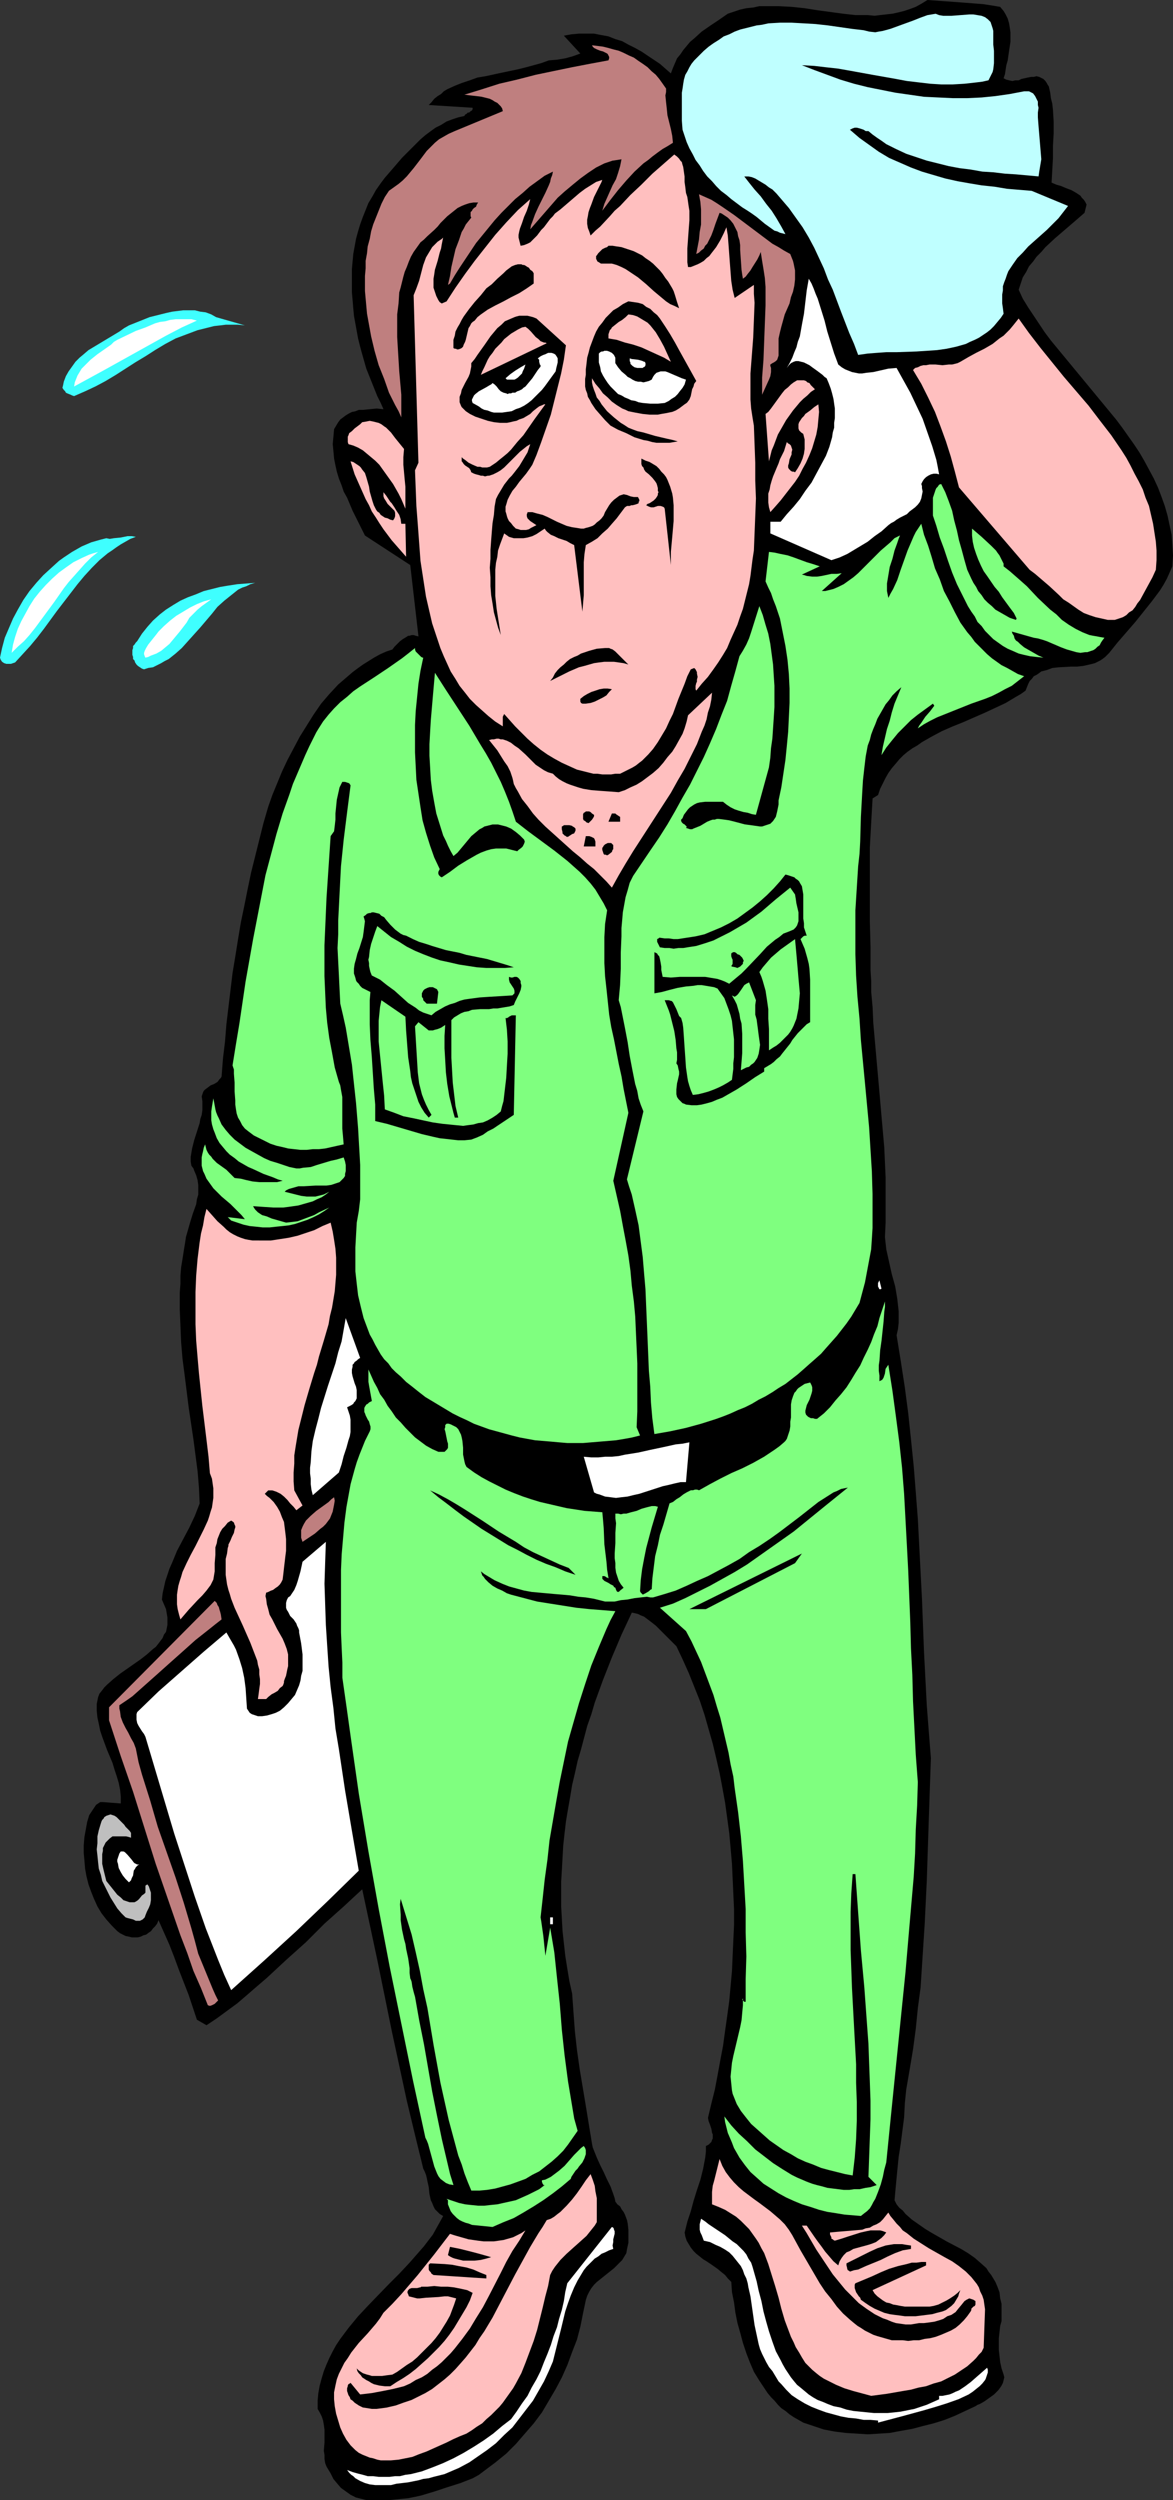
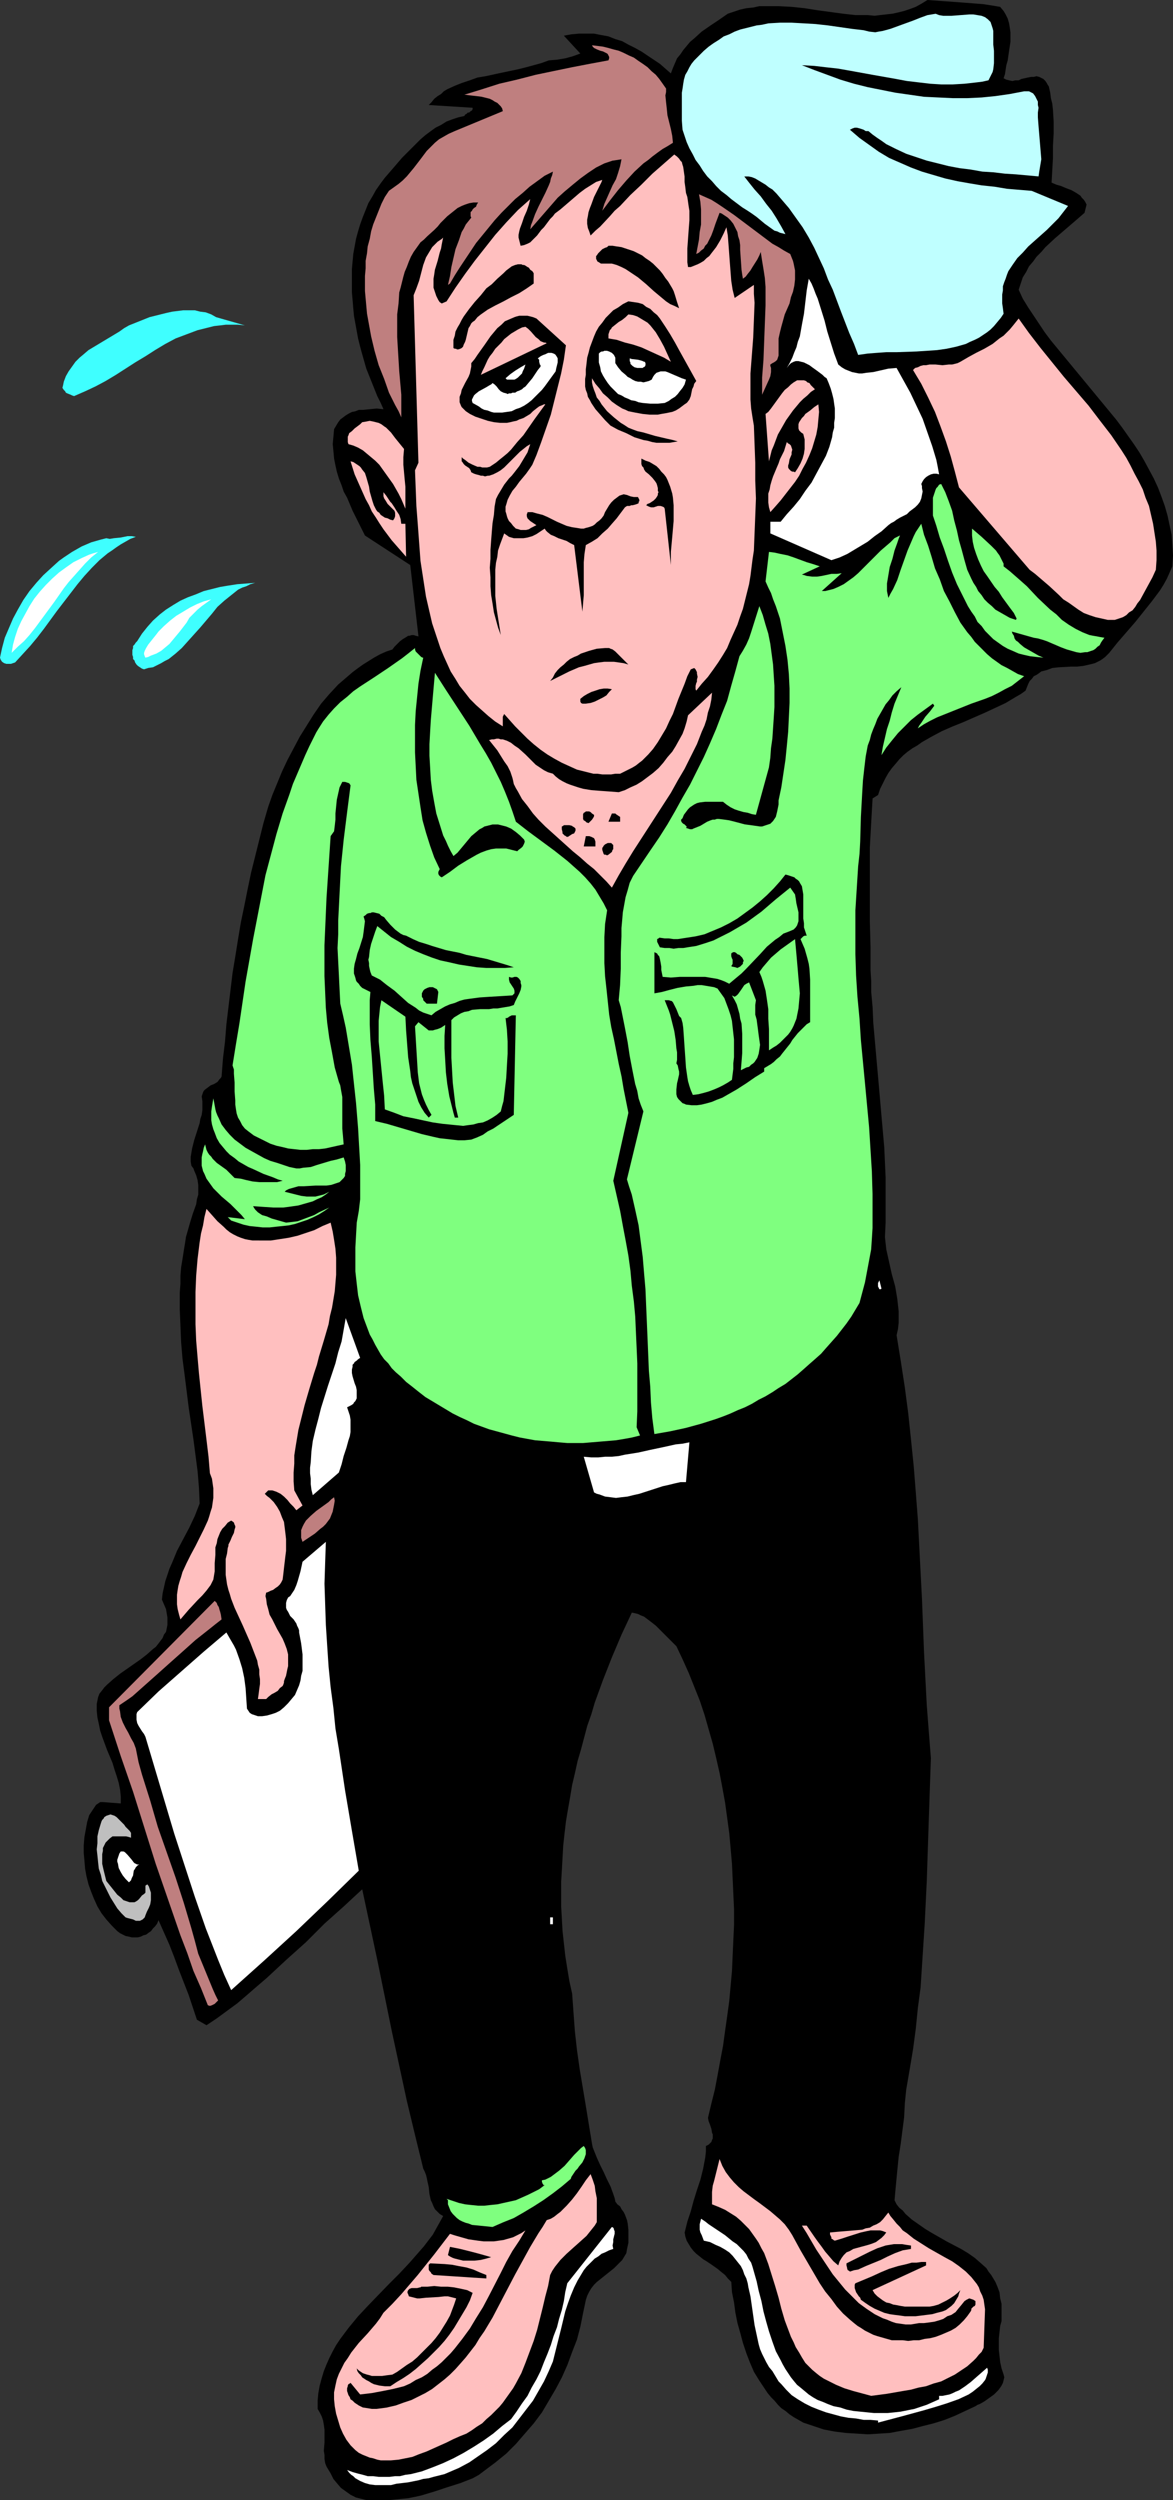
<svg xmlns="http://www.w3.org/2000/svg" xmlns:ns1="http://sodipodi.sourceforge.net/DTD/sodipodi-0.dtd" xmlns:ns2="http://www.inkscape.org/namespaces/inkscape" version="1.0" width="73.098mm" height="155.711mm" id="svg69" ns1:docname="Sweating Man 3.wmf">
  <rect width="100%" height="100%" fill="#333333" stroke="none" />
  <ns1:namedview id="namedview69" pagecolor="#ffffff" bordercolor="#000000" borderopacity="0.25" ns2:showpageshadow="2" ns2:pageopacity="0.0" ns2:pagecheckerboard="0" ns2:deskcolor="#d1d1d1" ns2:document-units="mm" />
  <defs id="defs1">
    <pattern id="WMFhbasepattern" patternUnits="userSpaceOnUse" width="6" height="6" x="0" y="0" />
  </defs>
  <path style="fill:#3fffff;fill-opacity:1;fill-rule:evenodd;stroke:none" d="m 57.679,76.594 -1.616,-0.162 h -1.454 -1.454 l -1.293,0.162 -1.454,0.162 -1.293,0.323 -1.293,0.323 -1.293,0.323 -1.293,0.485 -1.293,0.485 -2.585,0.97 -2.423,1.293 -2.423,1.454 -2.262,1.454 -2.423,1.454 -4.524,2.909 -2.423,1.454 -2.423,1.293 -2.423,1.131 -2.585,1.131 -0.485,-0.162 -0.323,-0.162 -0.808,-0.323 -0.323,-0.162 -0.162,-0.323 -0.323,-0.323 -0.323,-0.485 0.162,-0.646 0.162,-0.808 0.485,-1.293 0.646,-1.131 0.808,-1.131 0.808,-1.131 0.969,-0.97 0.969,-0.808 1.131,-0.97 2.423,-1.454 2.423,-1.454 2.423,-1.454 1.131,-0.808 1.131,-0.646 2.423,-0.97 2.423,-0.97 2.585,-0.646 1.293,-0.323 1.454,-0.323 1.293,-0.162 1.293,-0.162 h 1.454 1.293 l 1.293,0.323 1.293,0.162 1.293,0.485 1.131,0.646 z" id="path1" />
-   <path style="fill:#ffffff;fill-opacity:1;fill-rule:evenodd;stroke:none" d="m 46.369,75.463 -3.554,1.616 -3.716,1.939 -7.27,4.04 -7.27,4.04 -3.554,1.939 -3.554,1.939 0.162,-0.97 0.323,-0.808 0.323,-0.808 0.485,-0.808 0.485,-0.808 0.646,-0.646 0.646,-0.646 0.808,-0.808 1.616,-1.293 1.616,-1.131 1.616,-1.131 0.646,-0.646 0.808,-0.485 4.362,-2.101 2.262,-0.808 2.262,-0.97 1.131,-0.323 1.293,-0.162 1.131,-0.323 1.293,-0.162 h 1.131 1.293 1.293 z" id="path2" />
  <path style="fill:#3fffff;fill-opacity:1;fill-rule:evenodd;stroke:none" d="m 31.99,126.364 -1.293,0.485 -1.131,0.646 -1.131,0.646 -0.969,0.646 -1.131,0.808 -0.969,0.646 -1.939,1.616 -1.777,1.778 -1.777,1.939 -1.616,1.939 -1.616,2.101 -3.231,4.201 -3.07,4.201 -1.616,2.101 -1.616,1.939 -1.777,1.939 -1.777,1.939 -0.485,0.162 -0.485,0.162 H 1.939 1.454 L 0.969,156.097 0.485,155.774 0.162,155.289 0,154.804 l 0.485,-2.262 0.646,-2.424 0.969,-2.262 0.969,-2.262 1.131,-2.101 1.293,-2.262 1.454,-2.101 1.616,-1.939 1.616,-1.778 1.939,-1.778 1.777,-1.616 1.131,-0.808 0.969,-0.646 0.969,-0.646 1.131,-0.646 1.131,-0.646 1.131,-0.485 1.131,-0.485 1.131,-0.323 1.131,-0.323 1.293,-0.323 0.808,0.162 0.969,-0.162 1.616,-0.162 0.808,-0.162 0.808,-0.162 h 0.969 z" id="path3" />
  <path style="fill:#ffffff;fill-opacity:1;fill-rule:evenodd;stroke:none" d="m 23.104,129.919 -1.616,1.293 -1.454,1.454 -1.293,1.454 -1.293,1.454 -1.293,1.454 -1.131,1.454 -2.262,3.232 -2.262,3.07 -2.262,3.07 -1.293,1.616 -1.293,1.454 -1.454,1.293 -1.454,1.454 0.323,-1.939 0.485,-1.778 0.646,-1.939 0.808,-1.778 0.969,-1.778 0.969,-1.778 1.131,-1.778 1.293,-1.616 1.454,-1.616 1.454,-1.454 1.616,-1.454 1.777,-1.293 1.616,-1.131 1.939,-0.97 1.777,-0.808 0.969,-0.323 z" id="path4" />
  <path style="fill:#3fffff;fill-opacity:1;fill-rule:evenodd;stroke:none" d="m 60.102,137.191 -1.131,0.323 -0.969,0.485 -0.969,0.323 -0.969,0.485 -0.808,0.646 -0.808,0.646 -1.616,1.293 -1.616,1.454 -1.293,1.616 -2.747,3.232 -1.454,1.616 -1.454,1.616 -1.454,1.616 -1.454,1.293 -0.808,0.646 -0.808,0.646 -0.969,0.485 -0.808,0.485 -0.969,0.485 -0.969,0.485 -1.131,0.162 -0.969,0.323 -0.485,-0.162 -0.485,-0.323 -0.485,-0.323 -0.323,-0.323 -0.323,-0.485 -0.162,-0.485 -0.323,-0.323 v -0.485 l -0.162,-0.485 v -0.646 -0.485 l 0.162,-0.485 v -0.485 l 0.323,-0.323 0.323,-0.485 0.323,-0.323 1.131,-1.778 1.293,-1.616 1.293,-1.454 1.616,-1.454 1.454,-1.131 1.777,-1.131 1.616,-0.97 1.777,-0.808 1.777,-0.646 1.939,-0.808 1.939,-0.485 1.939,-0.485 1.939,-0.323 2.1,-0.323 2.1,-0.162 z" id="path5" />
  <path style="fill:#ffffff;fill-opacity:1;fill-rule:evenodd;stroke:none" d="m 49.762,141.069 -1.131,0.808 -1.131,0.808 -0.969,0.808 -0.969,0.97 -0.969,0.97 -0.646,1.131 -1.616,2.101 -1.616,1.939 -0.808,0.97 -0.969,0.808 -0.969,0.808 -1.131,0.646 -1.293,0.485 -0.646,0.323 -0.646,0.162 -0.162,-0.323 -0.162,-0.485 v -0.323 l 0.162,-0.485 0.162,-0.323 0.162,-0.323 0.485,-0.808 0.646,-0.808 0.646,-0.808 0.646,-0.808 0.485,-0.646 1.293,-1.293 1.454,-1.293 1.454,-1.131 1.616,-0.97 1.616,-0.97 1.616,-0.808 1.616,-0.646 z" id="path6" />
  <path style="fill:#000000;fill-opacity:1;fill-rule:evenodd;stroke:none" d="m 235.563,1.616 0.808,0.97 0.485,0.808 0.485,0.97 0.323,1.131 0.162,0.97 0.162,1.131 v 0.97 1.293 l -0.323,2.101 -0.323,2.262 -0.323,1.131 -0.323,2.101 -0.162,0.485 -0.162,0.485 0.646,0.323 0.646,0.162 0.808,0.162 0.646,-0.162 h 0.808 l 0.646,-0.323 1.454,-0.323 0.808,-0.162 h 0.646 l 0.646,-0.162 0.646,0.162 0.646,0.323 0.323,0.162 0.323,0.323 0.162,0.162 0.323,0.485 0.162,0.323 0.323,0.485 0.323,1.454 0.162,1.293 0.323,1.293 0.162,1.454 0.162,2.747 v 2.909 l -0.162,2.747 v 2.909 l -0.162,2.909 -0.162,2.909 1.131,0.485 1.131,0.323 1.131,0.485 1.293,0.485 1.131,0.646 0.485,0.323 0.485,0.323 0.323,0.485 0.485,0.485 0.323,0.485 0.323,0.646 -0.485,1.939 -2.423,2.101 -2.262,1.939 -2.262,1.939 -2.262,2.101 -0.969,1.131 -1.131,1.131 -0.808,1.131 -0.969,1.131 -0.646,1.293 -0.808,1.293 -0.485,1.454 -0.485,1.454 0.969,2.101 1.293,2.101 1.293,1.939 1.293,1.939 1.293,1.939 1.454,1.939 3.07,3.717 3.07,3.717 3.07,3.717 3.07,3.717 3.07,3.717 1.454,1.939 2.747,3.878 1.293,1.939 1.131,1.939 1.131,2.101 1.131,2.101 0.969,2.101 0.808,2.101 0.808,2.262 0.646,2.262 0.485,2.262 0.485,2.262 0.162,2.424 0.162,2.424 -0.162,2.585 -0.646,1.454 -0.646,1.454 -0.808,1.454 -0.808,1.293 -0.969,1.293 -0.969,1.293 -1.939,2.424 -1.939,2.424 -2.1,2.424 -2.1,2.424 -1.939,2.424 -0.485,0.485 -0.485,0.485 -0.646,0.485 -0.485,0.323 -0.646,0.323 -0.646,0.323 -1.293,0.323 -1.454,0.323 -1.454,0.162 h -1.454 l -2.908,0.162 -1.454,0.162 -1.293,0.485 -0.646,0.162 -0.646,0.162 -0.646,0.485 -0.485,0.323 -0.646,0.323 -0.485,0.646 -0.485,0.485 -0.323,0.646 -0.323,0.808 -0.323,0.808 -1.131,0.808 -1.131,0.646 -2.423,1.454 -2.423,1.131 -2.423,1.131 -2.585,1.131 -2.585,1.131 -2.423,0.97 -2.585,1.131 -2.423,1.293 -2.262,1.293 -1.131,0.808 -1.131,0.646 -1.131,0.808 -0.969,0.808 -0.969,0.97 -0.808,0.97 -0.969,1.131 -0.808,1.131 -0.646,1.131 -0.646,1.293 -0.646,1.293 -0.485,1.454 -1.293,0.808 -0.162,2.747 -0.162,2.909 -0.323,5.817 v 5.817 5.979 5.817 l 0.162,5.817 v 2.747 2.747 l 0.162,2.585 v 2.585 l 0.323,3.555 0.162,3.717 0.646,7.272 0.646,7.272 0.646,7.433 0.646,7.272 0.162,3.555 0.162,3.555 v 3.555 3.555 3.555 l -0.162,3.393 0.162,1.454 0.162,1.454 0.646,2.909 0.646,2.909 0.808,2.909 0.485,2.909 0.162,1.454 0.162,1.454 v 1.454 1.293 l -0.162,1.454 -0.323,1.454 0.969,5.979 0.969,6.302 0.808,6.14 0.646,6.14 0.646,6.302 0.485,6.14 0.485,6.302 0.323,6.302 0.646,12.443 0.485,12.604 0.646,12.443 0.485,6.302 0.485,6.14 -0.162,4.686 -0.162,4.686 -0.162,4.848 -0.162,4.848 -0.323,9.857 -0.485,10.019 -0.323,5.009 -0.323,5.009 -0.323,5.009 -0.646,4.848 -0.485,4.848 -0.646,4.848 -0.808,4.848 -0.808,4.686 -0.323,3.232 -0.162,3.232 -0.808,6.302 -0.485,3.07 -0.323,3.232 -0.323,3.393 -0.162,1.778 -0.162,1.778 0.485,0.97 0.646,0.808 0.808,0.646 0.646,0.808 1.454,1.293 1.616,1.131 1.616,1.131 1.616,0.97 3.393,1.939 3.393,1.778 1.616,0.97 1.616,1.131 1.293,1.131 1.454,1.293 0.485,0.808 0.646,0.808 0.485,0.808 0.485,0.808 0.485,1.131 0.485,1.293 0.162,1.454 0.323,1.293 v 1.454 1.293 1.293 l -0.323,1.131 -0.323,2.909 v 1.454 1.293 l 0.162,1.454 0.162,1.454 0.323,1.454 0.485,1.454 0.162,0.646 -0.162,0.646 -0.162,0.646 -0.323,0.646 -0.323,0.485 -0.485,0.646 -0.485,0.485 -0.485,0.485 -1.131,0.808 -1.131,0.808 -1.131,0.646 -0.485,0.162 -0.485,0.323 -2.423,1.131 -2.423,1.131 -2.423,0.97 -2.585,0.808 -2.585,0.646 -2.423,0.646 -2.747,0.485 -2.585,0.485 -2.585,0.162 -2.585,0.162 -2.585,-0.162 -2.585,-0.162 -2.585,-0.323 -2.585,-0.485 -2.423,-0.808 -2.423,-0.808 -1.131,-0.646 -1.131,-0.646 -0.969,-0.646 -0.969,-0.808 -0.969,-0.646 -0.808,-0.808 -0.808,-0.97 -0.808,-0.808 -0.808,-0.97 -0.646,-0.97 -1.293,-1.939 -1.293,-2.101 -0.969,-2.262 -0.808,-2.101 -0.808,-2.424 -0.646,-2.424 -0.646,-2.262 -0.485,-2.424 -0.323,-2.424 -0.485,-2.424 -0.162,-2.424 -0.808,-0.808 -0.646,-0.808 -0.808,-0.646 -0.969,-0.808 -1.616,-1.131 -0.969,-0.646 -0.808,-0.485 -0.808,-0.646 -0.808,-0.646 -0.646,-0.646 -0.646,-0.808 -0.485,-0.808 -0.485,-0.808 -0.323,-0.97 -0.162,-0.97 0.646,-2.585 0.808,-2.424 0.646,-2.424 0.808,-2.585 0.808,-2.424 0.646,-2.585 0.485,-2.585 0.162,-1.454 v -1.293 l 0.646,-0.323 0.323,-0.323 0.323,-0.323 0.162,-0.485 0.162,-0.323 v -0.485 -0.485 l -0.162,-0.323 -0.162,-0.97 -0.323,-0.97 -0.323,-0.808 -0.162,-0.808 0.808,-3.393 0.808,-3.232 0.646,-3.393 0.646,-3.555 0.646,-3.393 0.485,-3.555 0.485,-3.393 0.485,-3.555 0.323,-3.555 0.323,-3.555 0.162,-3.717 0.162,-3.555 0.162,-3.555 v -3.717 l -0.162,-3.555 -0.162,-3.555 -0.162,-3.555 -0.323,-3.717 -0.323,-3.555 -0.485,-3.555 -0.485,-3.555 -0.646,-3.555 -0.646,-3.393 -0.808,-3.555 -0.808,-3.393 -0.969,-3.393 -0.969,-3.393 -1.131,-3.393 -1.293,-3.232 -1.293,-3.232 -1.454,-3.232 -1.454,-3.07 -1.131,-1.131 -1.293,-1.293 -1.293,-1.293 -1.131,-1.131 -1.454,-1.131 -0.646,-0.485 -0.646,-0.485 -0.808,-0.323 -0.646,-0.323 -0.646,-0.162 -0.808,-0.162 -2.423,5.171 -2.262,5.333 -2.1,5.333 -1.939,5.332 -0.808,2.747 -0.969,2.747 -1.454,5.494 -0.808,2.747 -0.646,2.909 -0.646,2.747 -0.485,2.909 -0.485,2.747 -0.485,2.909 -0.323,2.747 -0.323,2.909 -0.162,2.909 -0.162,2.909 -0.162,2.747 v 2.909 2.909 l 0.162,2.909 0.162,2.909 0.323,2.909 0.323,2.909 0.485,3.07 0.485,2.909 0.646,2.909 0.323,4.525 0.323,4.363 0.485,4.363 0.646,4.525 1.454,8.726 1.454,8.888 0.162,0.808 0.323,0.808 0.646,1.616 0.808,1.778 0.808,1.616 0.808,1.778 0.808,1.616 0.646,1.778 0.323,0.97 0.162,0.808 0.485,0.646 0.646,0.485 0.323,0.646 0.485,0.646 0.323,0.646 0.485,1.293 0.162,0.808 0.162,1.454 v 1.454 1.616 l -0.323,1.454 -0.162,0.97 -0.485,0.808 -0.485,0.808 -0.646,0.646 -0.646,0.646 -0.646,0.646 -1.616,1.293 -1.616,1.293 -0.808,0.646 -0.646,0.646 -0.646,0.808 -0.485,0.808 -0.485,0.97 -0.323,0.97 -0.646,3.07 -0.646,3.232 -0.808,3.07 -1.131,2.909 -1.131,3.07 -1.293,2.909 -1.454,2.747 -1.616,2.747 -1.616,2.747 -1.939,2.585 -2.1,2.424 -2.1,2.424 -2.262,2.262 -2.585,2.101 -2.585,1.939 -1.293,0.97 -1.454,0.808 -2.908,1.131 -3.07,0.97 -2.908,0.97 -3.231,0.97 -1.454,0.323 -1.616,0.323 -1.616,0.162 -1.616,0.162 -1.616,0.162 h -1.454 -1.777 -1.616 l -0.646,-0.162 -0.646,-0.162 -1.293,-0.323 -1.293,-0.646 -1.131,-0.808 -1.131,-0.808 -0.969,-1.131 -0.808,-0.97 -0.646,-1.293 -0.485,-0.808 -0.485,-0.808 -0.323,-0.808 -0.162,-0.97 v -0.97 l -0.162,-0.97 0.162,-1.939 v -2.101 -0.97 l -0.162,-1.131 -0.162,-0.97 -0.323,-0.97 -0.485,-0.97 -0.485,-0.808 v -1.939 l 0.162,-1.778 0.323,-1.778 0.485,-1.778 0.485,-1.616 0.646,-1.616 0.646,-1.454 0.808,-1.616 0.808,-1.454 0.969,-1.454 0.969,-1.293 0.969,-1.293 2.262,-2.747 2.423,-2.585 4.847,-5.009 2.423,-2.424 2.423,-2.585 2.262,-2.585 1.131,-1.293 2.1,-2.747 0.808,-1.454 0.808,-1.454 0.808,-1.454 -0.808,-0.485 -0.646,-0.646 -0.485,-0.485 -0.323,-0.646 -0.323,-0.808 -0.323,-0.646 -0.323,-1.454 -0.162,-1.616 -0.323,-1.454 -0.162,-0.808 -0.162,-0.646 -0.323,-0.808 -0.323,-0.646 -1.939,-7.918 -1.939,-8.08 -1.777,-8.241 -1.777,-8.241 -3.393,-16.644 -3.554,-16.644 -2.1,1.939 -2.262,2.101 -4.524,4.04 -4.362,4.363 -4.685,4.201 -4.524,4.201 -2.262,1.939 -2.423,2.101 -2.262,1.939 -2.423,1.778 -2.423,1.778 -2.423,1.616 -2.262,-1.293 -1.939,-5.817 -2.262,-5.817 -1.131,-3.07 -1.131,-2.909 -1.293,-2.909 -1.293,-2.909 -0.323,0.808 -0.485,0.646 -0.485,0.485 -0.485,0.646 -0.485,0.323 -0.646,0.485 -0.646,0.162 -0.646,0.323 -0.646,0.162 h -0.808 -0.646 l -0.646,-0.162 -0.808,-0.162 -0.646,-0.323 -0.646,-0.323 -0.646,-0.485 -1.293,-1.293 -1.293,-1.454 -1.131,-1.454 -0.969,-1.616 -0.808,-1.778 -0.646,-1.616 -0.646,-1.778 -0.485,-1.939 -0.323,-1.778 -0.162,-1.939 -0.162,-1.778 v -1.778 l 0.162,-1.939 0.323,-1.778 0.323,-1.778 0.485,-1.616 0.323,-0.485 0.323,-0.485 0.646,-0.97 0.323,-0.485 0.485,-0.323 0.485,-0.323 h 0.646 l 4.201,0.323 v -1.616 l -0.162,-1.616 -0.323,-1.616 -0.485,-1.616 -0.485,-1.454 -0.485,-1.616 -1.293,-3.07 -1.131,-3.07 -0.485,-1.454 -0.323,-1.616 -0.323,-1.454 -0.162,-1.616 v -1.616 l 0.162,-0.808 0.162,-0.808 0.323,-0.808 0.646,-0.808 0.485,-0.646 0.646,-0.646 1.454,-1.293 1.616,-1.293 3.231,-2.262 1.616,-1.131 1.454,-1.131 1.454,-1.293 0.646,-0.485 0.646,-0.808 0.485,-0.646 0.485,-0.646 0.323,-0.808 0.485,-0.646 0.162,-0.808 0.162,-0.808 v -0.808 -0.97 l -0.162,-0.97 -0.162,-0.97 -0.485,-1.131 -0.485,-1.131 0.162,-1.454 0.323,-1.454 0.323,-1.454 0.485,-1.454 0.485,-1.454 0.646,-1.454 1.131,-2.747 1.454,-2.747 1.454,-2.747 1.293,-2.747 1.131,-2.909 -0.162,-3.717 -0.323,-3.878 -0.485,-3.717 -0.485,-3.717 -1.131,-7.595 -0.969,-7.756 -0.485,-3.717 -0.323,-3.878 -0.162,-3.878 -0.162,-3.878 v -3.878 l 0.162,-2.101 v -1.939 l 0.162,-1.939 0.323,-1.939 0.323,-2.101 0.323,-1.939 0.162,-1.131 0.323,-1.131 0.646,-2.262 0.646,-2.101 0.808,-2.262 0.162,-1.131 0.323,-1.131 v -1.131 -1.131 l -0.162,-1.131 -0.323,-1.131 -0.485,-1.131 -0.162,-0.485 -0.485,-0.646 -0.162,-0.97 v -1.131 l 0.162,-0.97 0.162,-0.97 0.485,-1.939 1.293,-4.04 0.162,-0.97 0.323,-0.97 0.162,-1.131 v -0.97 -1.131 l -0.162,-1.131 0.162,-0.485 0.162,-0.485 0.162,-0.323 0.323,-0.323 0.646,-0.485 0.646,-0.485 0.808,-0.323 0.808,-0.485 0.485,-0.646 0.323,-0.323 0.162,-0.323 0.323,-4.201 0.485,-4.04 0.323,-4.04 0.485,-4.04 0.485,-4.04 0.485,-4.04 0.646,-3.878 0.646,-4.04 0.646,-3.878 0.808,-3.878 0.808,-4.04 0.808,-3.878 0.969,-3.878 0.969,-3.878 0.969,-3.878 1.131,-3.878 0.969,-2.747 1.131,-2.747 1.131,-2.747 1.293,-2.747 1.454,-2.747 1.454,-2.747 1.616,-2.585 1.616,-2.585 1.777,-2.585 1.939,-2.262 2.1,-2.262 1.131,-0.97 1.131,-0.97 1.131,-0.97 1.293,-0.97 1.131,-0.808 1.293,-0.808 1.293,-0.808 1.454,-0.808 1.454,-0.646 1.454,-0.485 0.485,-0.646 0.646,-0.646 0.646,-0.646 0.646,-0.485 0.808,-0.485 0.485,-0.323 h 0.323 l 0.485,-0.162 h 0.485 l 0.485,0.162 0.646,0.162 -1.939,-16.805 -10.663,-6.948 -1.454,-2.909 -1.454,-2.909 -1.293,-3.07 -0.808,-1.454 -0.485,-1.454 -0.646,-1.616 -0.485,-1.616 -0.323,-1.454 -0.323,-1.616 -0.162,-1.778 -0.162,-1.616 0.162,-1.778 0.162,-1.778 0.485,-0.808 0.485,-0.808 0.485,-0.646 0.646,-0.485 0.646,-0.485 0.808,-0.485 0.646,-0.323 0.808,-0.162 0.808,-0.323 h 0.969 l 1.616,-0.162 1.616,-0.162 1.616,0.162 -0.646,-1.454 L 88.861,93.238 87.569,90.006 86.276,86.774 85.307,83.381 84.822,81.604 84.337,79.664 84.014,77.887 83.691,76.109 83.368,74.332 83.206,72.554 83.045,70.615 82.883,68.838 v -1.778 -1.939 -1.778 l 0.162,-1.778 0.162,-1.778 0.323,-1.778 0.323,-1.778 0.485,-1.778 0.485,-1.616 0.646,-1.778 0.646,-1.616 0.646,-1.616 0.969,-1.616 0.808,-1.454 1.131,-1.616 0.969,-1.293 2.1,-2.424 1.939,-2.262 2.262,-2.262 2.1,-2.101 1.131,-0.97 1.293,-0.97 1.131,-0.808 1.293,-0.646 1.293,-0.808 1.293,-0.485 1.454,-0.485 1.454,-0.323 0.162,-0.323 0.323,-0.162 0.323,-0.323 h 0.323 l 0.323,-0.323 0.323,-0.162 0.162,-0.323 v -0.323 l -10.34,-0.646 0.646,-0.646 0.646,-0.808 0.808,-0.646 0.808,-0.485 0.646,-0.646 0.808,-0.485 1.777,-0.808 1.616,-0.646 1.939,-0.646 1.777,-0.646 1.939,-0.323 3.716,-0.808 3.878,-0.808 1.939,-0.485 1.777,-0.485 1.777,-0.485 1.777,-0.646 1.939,-0.162 1.939,-0.323 1.777,-0.485 1.777,-0.646 v 0 l -3.878,-4.201 1.777,-0.323 1.777,-0.162 h 1.777 1.777 l 1.616,0.323 1.777,0.323 1.616,0.646 1.616,0.485 1.454,0.808 1.616,0.808 1.454,0.808 1.454,0.97 1.454,0.97 1.454,0.97 2.585,2.262 0.485,-1.293 0.485,-1.131 0.485,-1.131 0.808,-0.97 0.646,-0.97 0.808,-0.97 0.808,-0.97 0.969,-0.808 1.777,-1.616 2.1,-1.454 1.939,-1.293 2.1,-1.454 1.454,-0.485 1.454,-0.485 1.454,-0.323 1.616,-0.162 1.454,-0.323 h 1.616 1.454 1.454 l 3.07,0.162 3.07,0.323 3.07,0.485 5.978,0.808 2.908,0.323 h 2.908 l 1.616,0.162 1.293,-0.162 1.454,-0.162 1.454,-0.162 1.454,-0.323 1.293,-0.323 1.454,-0.485 1.293,-0.485 1.454,-0.808 L 218.437,0 l 2.262,0.162 2.262,0.162 4.362,0.323 4.201,0.323 2.1,0.323 z" id="path7" />
  <path style="fill:#bfffff;fill-opacity:1;fill-rule:evenodd;stroke:none" d="m 233.947,7.272 v 1.616 1.616 l 0.162,1.454 v 1.454 1.454 l -0.162,1.454 -0.162,0.646 -0.323,0.646 -0.323,0.646 -0.323,0.646 -1.454,0.323 -1.293,0.162 -1.454,0.162 -1.454,0.162 -2.747,0.162 h -2.747 l -2.585,-0.162 -2.747,-0.323 -2.747,-0.323 -2.585,-0.485 -5.493,-0.97 -5.332,-0.97 -2.747,-0.485 -2.908,-0.323 -2.747,-0.323 -2.908,-0.162 2.908,1.131 3.07,1.131 3.07,1.131 3.231,0.97 3.231,0.808 3.231,0.646 3.231,0.646 3.393,0.485 3.393,0.485 3.393,0.162 3.393,0.162 h 3.393 l 3.393,-0.162 3.231,-0.323 3.393,-0.485 3.393,-0.646 h 0.323 0.485 0.323 l 0.323,0.162 0.323,0.162 0.323,0.162 0.485,0.646 0.323,0.646 0.323,0.646 v 0.808 l 0.162,0.646 -0.162,1.131 v 1.131 l 0.162,2.101 0.162,1.939 0.162,1.939 0.162,1.939 0.162,1.939 -0.162,0.97 -0.162,0.97 -0.162,0.97 -0.162,1.131 -5.332,-0.485 -2.585,-0.162 -2.747,-0.323 -2.585,-0.162 -2.747,-0.485 -2.585,-0.323 -2.585,-0.485 -2.585,-0.646 -2.585,-0.646 -2.423,-0.808 -2.423,-0.808 -2.423,-1.131 -2.262,-1.131 -1.131,-0.808 -0.969,-0.646 -1.131,-0.808 -0.969,-0.808 h -0.646 l -0.485,-0.323 -0.969,-0.323 -0.646,-0.162 h -0.485 l -0.485,0.162 -0.323,0.162 -0.323,0.162 1.131,0.97 1.131,0.97 1.131,0.808 1.131,0.808 2.262,1.616 2.423,1.454 2.585,1.131 2.585,1.131 2.585,0.97 2.747,0.808 2.747,0.808 2.908,0.646 2.747,0.485 2.908,0.485 3.07,0.323 2.908,0.485 5.816,0.485 8.563,3.555 -1.131,1.454 -1.131,1.454 -1.454,1.454 -1.293,1.293 -2.908,2.585 -1.454,1.293 -1.293,1.454 -1.293,1.293 -1.131,1.616 -0.969,1.454 -0.323,0.808 -0.323,0.97 -0.323,0.808 -0.323,0.97 v 0.97 l -0.162,0.97 v 1.131 0.97 l 0.162,1.131 0.162,1.293 -0.646,0.97 -0.808,0.97 -0.808,0.97 -0.808,0.808 -0.808,0.646 -0.969,0.646 -0.969,0.646 -0.969,0.485 -1.131,0.485 -0.969,0.485 -1.131,0.323 -1.131,0.323 -2.262,0.485 -2.262,0.323 -2.423,0.162 -2.423,0.162 -4.685,0.162 h -2.423 l -2.262,0.162 -2.1,0.162 -2.262,0.323 -0.969,-2.585 -1.131,-2.585 -1.939,-5.009 -1.939,-5.171 -1.131,-2.424 -0.969,-2.585 -1.131,-2.424 -1.131,-2.424 -1.293,-2.424 -1.454,-2.424 -1.616,-2.262 -1.616,-2.262 -1.939,-2.262 -0.969,-1.131 -0.969,-0.97 -0.808,-0.485 -0.808,-0.646 -1.616,-0.97 -0.808,-0.485 -0.808,-0.323 -0.808,-0.162 h -0.485 -0.485 l 1.131,1.454 1.293,1.616 1.454,1.616 1.293,1.778 1.293,1.616 1.131,1.778 1.131,1.939 0.969,1.778 -0.646,-0.162 -0.646,-0.162 -0.646,-0.323 -0.646,-0.162 -1.131,-0.808 -1.131,-0.808 -1.939,-1.616 -1.131,-0.808 -0.969,-0.646 -1.293,-0.808 -1.293,-0.97 -1.293,-0.97 -1.131,-0.97 -1.293,-0.97 -1.131,-1.131 -0.969,-1.131 -1.131,-1.131 -0.969,-1.293 -0.808,-1.293 -0.969,-1.293 -0.646,-1.293 -0.808,-1.454 -0.646,-1.454 -0.485,-1.454 -0.485,-1.454 -0.162,-2.101 v -2.262 -2.262 -2.101 l 0.162,-0.97 0.162,-1.131 0.162,-0.97 0.323,-1.131 0.485,-0.808 0.485,-0.97 0.485,-0.808 0.646,-0.808 1.131,-1.131 1.131,-1.131 1.131,-0.97 1.131,-0.808 1.293,-0.808 1.131,-0.808 1.293,-0.485 1.293,-0.646 1.293,-0.485 1.293,-0.323 1.293,-0.323 1.293,-0.323 1.293,-0.162 1.454,-0.323 2.747,-0.162 h 2.747 l 2.908,0.162 2.747,0.162 2.908,0.323 5.655,0.808 2.747,0.323 1.293,0.323 1.454,0.162 0.808,-0.162 0.969,-0.162 1.777,-0.485 1.777,-0.646 1.777,-0.646 1.777,-0.646 1.616,-0.646 1.777,-0.646 0.969,-0.162 0.969,-0.162 0.808,0.323 0.969,0.162 h 0.969 0.969 l 2.1,-0.162 2.1,-0.162 h 0.969 l 0.969,0.162 0.969,0.162 0.808,0.323 0.646,0.485 0.323,0.323 0.323,0.323 0.162,0.485 0.162,0.485 0.162,0.485 z" id="path8" />
  <path style="fill:#bf7f7f;fill-opacity:1;fill-rule:evenodd;stroke:none" d="m 156.88,20.845 v 0.808 l -0.162,0.808 0.162,1.616 0.162,1.454 0.162,1.616 0.808,3.232 0.323,1.616 0.162,1.616 -1.293,0.808 -1.131,0.646 -1.131,0.808 -1.293,0.97 -0.969,0.808 -1.131,0.808 -2.1,1.939 -1.939,2.101 -1.939,2.262 -1.777,2.262 -1.939,2.585 0.485,-1.616 0.646,-1.454 1.293,-2.909 0.808,-1.454 0.485,-1.454 0.485,-1.616 0.162,-0.808 0.162,-0.808 -0.969,0.162 -1.131,0.162 -0.969,0.323 -0.969,0.323 -0.969,0.485 -0.969,0.485 -0.969,0.646 -0.969,0.646 -1.777,1.293 -1.777,1.454 -0.969,0.808 -0.969,0.808 -1.616,1.454 -6.463,7.433 0.162,-0.97 0.323,-0.808 0.646,-1.778 0.808,-1.778 0.808,-1.616 0.808,-1.616 0.808,-1.778 0.323,-0.808 0.162,-0.808 0.323,-0.808 0.162,-0.808 -1.939,0.97 -1.777,1.293 -1.777,1.293 -1.616,1.454 -1.777,1.454 -1.616,1.616 -1.616,1.616 -1.616,1.778 -1.454,1.778 -1.454,1.778 -1.454,1.778 -1.293,1.939 -1.293,1.939 -1.293,1.939 -1.131,1.778 -1.131,1.939 -0.485,0.323 v 0 l 0.485,-2.101 0.323,-2.101 0.485,-2.101 0.485,-2.101 0.808,-2.101 0.323,-0.97 0.323,-0.97 0.485,-0.808 0.485,-0.97 0.646,-0.808 0.646,-0.808 -0.162,-0.323 V 50.578 50.255 49.932 l 0.323,-0.323 0.162,-0.323 0.323,-0.323 0.485,-0.323 0.162,-0.485 0.323,-0.485 h -1.131 l -0.969,0.162 -0.969,0.323 -0.808,0.323 -0.969,0.485 -0.808,0.646 -0.808,0.646 -0.808,0.646 -1.616,1.616 -0.646,0.808 -0.808,0.808 -1.616,1.454 -0.808,0.808 -0.808,0.646 -0.808,1.131 -0.808,1.131 -0.646,1.131 -0.485,1.131 -0.485,1.293 -0.485,1.131 -0.323,1.131 -0.323,1.293 -0.323,1.293 -0.323,1.131 -0.162,2.585 -0.323,2.585 v 2.585 2.747 l 0.162,2.747 0.323,5.333 0.485,5.494 v 2.585 2.747 l -0.646,-1.454 -0.808,-1.454 -1.454,-2.909 -1.131,-3.232 -1.293,-3.232 -0.969,-3.393 -0.808,-3.393 -0.323,-1.778 -0.323,-1.778 -0.323,-1.778 -0.162,-1.778 -0.162,-1.778 -0.162,-1.778 v -1.778 -1.778 l 0.162,-1.778 v -1.778 l 0.323,-1.778 0.162,-1.616 0.485,-1.778 0.323,-1.778 0.485,-1.616 0.646,-1.616 0.646,-1.616 0.646,-1.616 0.808,-1.616 0.969,-1.454 1.131,-0.808 1.131,-0.808 0.969,-0.808 0.969,-0.97 0.808,-0.97 0.808,-0.97 1.616,-2.101 1.454,-1.939 0.969,-0.97 0.969,-0.97 0.969,-0.808 1.131,-0.646 1.131,-0.646 1.454,-0.646 11.31,-4.686 -0.162,-0.646 -0.323,-0.485 -0.485,-0.485 -0.323,-0.323 -0.646,-0.323 -0.485,-0.323 -0.646,-0.323 -0.646,-0.162 -1.293,-0.323 -1.293,-0.162 -1.454,-0.162 -1.293,-0.162 4.201,-1.293 4.039,-1.293 4.201,-0.97 4.362,-1.131 8.563,-1.778 4.201,-0.808 4.362,-0.808 0.162,-0.485 v -0.323 l -0.162,-0.323 -0.162,-0.323 -0.162,-0.162 -0.323,-0.162 -0.646,-0.323 -0.646,-0.162 -0.808,-0.323 -0.646,-0.323 -0.323,-0.323 -0.162,-0.323 1.293,0.162 1.293,0.162 1.293,0.323 1.131,0.323 1.293,0.323 1.131,0.485 1.293,0.646 1.131,0.485 1.131,0.808 0.969,0.646 1.131,0.808 0.969,0.97 0.969,0.808 0.808,0.97 0.808,1.131 z" id="path9" />
  <path style="fill:#ffbfbf;fill-opacity:1;fill-rule:evenodd;stroke:none" d="m 161.566,45.407 0.323,0.97 0.162,1.131 0.162,1.131 0.162,0.97 v 2.262 l -0.162,2.101 -0.162,2.262 -0.162,2.262 v 2.101 1.131 l 0.162,1.131 h 0.646 l 0.808,-0.323 0.808,-0.323 0.646,-0.323 0.808,-0.485 0.646,-0.646 0.646,-0.485 0.485,-0.646 1.131,-1.454 0.969,-1.616 0.808,-1.616 0.646,-1.454 0.323,1.939 0.162,2.101 0.323,4.363 0.162,2.101 0.162,2.101 0.323,2.101 0.485,1.939 4.524,-3.07 v 0 2.101 l 0.162,2.101 -0.162,4.201 -0.162,4.04 -0.323,4.201 -0.323,4.201 v 2.101 1.939 2.101 l 0.162,2.101 0.323,2.101 0.323,1.939 0.323,8.726 v 4.201 l 0.162,4.201 -0.162,4.201 -0.162,4.04 -0.162,4.04 -0.323,2.101 -0.485,3.878 -0.323,1.939 -0.485,1.939 -0.485,1.939 -0.485,1.939 -0.646,1.778 -0.646,1.939 -0.808,1.778 -0.808,1.778 -0.808,1.939 -0.969,1.616 -1.131,1.778 -1.131,1.616 -1.293,1.778 -1.454,1.616 -1.293,1.616 -0.162,-0.323 v -0.162 -0.646 l 0.162,-0.646 0.162,-0.323 v -0.485 l 0.162,-0.646 -0.162,-0.808 v -0.323 l -0.162,-0.323 -0.162,-0.323 -0.323,-0.323 -0.808,0.323 -0.808,1.616 -0.646,1.778 -1.454,3.555 -1.293,3.555 -0.808,1.616 -0.808,1.778 -0.969,1.616 -0.969,1.616 -1.131,1.616 -1.131,1.293 -1.454,1.454 -0.646,0.485 -0.808,0.646 -0.808,0.485 -0.969,0.485 -0.969,0.485 -0.969,0.485 h -1.131 l -0.969,0.162 h -1.131 -0.969 l -1.131,-0.162 h -0.969 l -1.939,-0.485 -1.939,-0.485 -1.777,-0.808 -1.777,-0.808 -1.777,-0.97 -1.616,-0.97 -1.616,-1.131 -1.616,-1.293 -1.454,-1.293 -1.454,-1.454 -1.454,-1.454 -1.293,-1.454 -1.293,-1.454 -0.162,0.323 -0.162,0.323 v 0.323 0.323 0.323 0.485 0.808 l -1.777,-1.131 -1.616,-1.293 -1.454,-1.293 -1.454,-1.293 -1.454,-1.454 -1.131,-1.454 -1.293,-1.616 -0.969,-1.616 -1.131,-1.778 -0.808,-1.778 -0.808,-1.778 -0.808,-1.939 -0.646,-1.939 -0.646,-1.939 -0.646,-1.939 -0.485,-2.101 -0.485,-2.101 -0.485,-2.101 -0.646,-4.201 -0.646,-4.201 -0.323,-4.363 -0.323,-4.363 -0.323,-4.201 -0.162,-4.201 -0.162,-4.201 0.808,-1.778 -1.131,-39.428 0.323,-0.808 0.323,-0.808 0.646,-1.778 0.969,-3.717 0.646,-1.778 0.485,-0.808 0.485,-0.808 0.485,-0.808 0.646,-0.646 0.646,-0.646 0.969,-0.646 0.323,-0.323 -0.162,0.808 -0.162,0.808 -0.162,0.97 -0.323,0.97 -0.485,1.939 -0.646,2.101 -0.162,1.131 -0.162,0.97 v 0.97 1.131 l 0.323,0.97 0.323,0.97 0.485,0.97 0.323,0.485 0.485,0.323 1.131,-0.485 2.1,-3.232 2.262,-3.232 2.262,-3.07 2.423,-3.07 2.423,-3.07 2.585,-2.909 2.747,-2.909 1.454,-1.293 1.454,-1.293 -0.162,0.646 -0.162,0.646 -0.485,1.454 -0.646,1.454 -0.485,1.454 -0.485,1.293 -0.162,0.646 -0.162,0.808 v 0.646 l 0.162,0.646 0.162,0.646 0.162,0.646 0.808,-0.162 0.808,-0.323 0.646,-0.323 0.485,-0.485 0.646,-0.646 0.485,-0.485 0.969,-1.293 0.646,-0.646 0.485,-0.646 0.969,-1.293 0.646,-0.646 0.485,-0.646 0.646,-0.485 0.646,-0.485 2.262,-1.939 1.131,-0.97 1.131,-0.97 1.293,-0.97 1.293,-0.808 1.293,-0.808 1.454,-0.485 -0.162,0.485 -0.323,0.646 -0.323,0.646 -0.323,0.646 -0.808,1.616 -0.646,1.778 -0.323,0.808 -0.323,0.97 -0.162,0.97 -0.162,0.808 v 0.97 l 0.162,0.97 0.323,0.808 0.323,0.97 1.131,-1.131 1.131,-0.97 2.262,-2.424 1.131,-1.293 1.293,-1.131 2.423,-2.585 2.585,-2.424 2.585,-2.585 2.585,-2.262 2.585,-2.262 0.646,0.485 0.485,0.485 0.323,0.485 0.323,0.323 0.162,0.646 0.162,0.485 0.162,1.131 0.162,1.131 v 1.293 l 0.162,1.131 z" id="path10" />
  <path style="fill:#bf7f7f;fill-opacity:1;fill-rule:evenodd;stroke:none" d="m 186.124,59.789 0.323,0.808 0.323,0.808 0.162,0.646 0.162,0.808 0.162,0.808 v 0.808 1.293 l -0.162,1.454 -0.323,1.454 -0.485,1.293 -0.323,1.454 -1.131,2.585 -0.808,2.909 -0.323,1.293 -0.323,1.454 v 1.454 1.616 0.485 0.485 l -0.162,0.485 -0.162,0.485 -0.323,0.323 -0.485,0.323 -0.323,0.162 -0.485,0.323 v 0.323 l 0.162,0.485 v 0.97 l -0.162,0.97 -0.323,0.808 -0.808,1.778 -0.808,1.778 v -4.04 l 0.323,-4.201 0.323,-8.564 0.162,-4.201 v -2.262 -2.101 l -0.162,-2.101 -0.323,-2.101 -0.323,-1.939 -0.323,-2.101 -0.323,0.808 -0.485,0.97 -1.131,1.778 -0.485,0.808 -0.646,0.808 -0.485,0.646 -0.646,0.485 -0.162,-0.97 -0.162,-1.131 -0.323,-4.686 v -1.131 l -0.162,-1.131 -0.323,-0.97 -0.162,-0.97 -0.485,-0.97 -0.485,-0.97 -0.646,-0.808 -0.646,-0.646 -0.969,-0.646 -0.485,-0.323 -0.485,-0.162 -0.485,1.293 -0.485,1.293 -0.485,1.454 -0.485,1.293 -0.646,1.293 -0.323,0.646 -0.485,0.485 -0.323,0.646 -0.646,0.485 -0.485,0.485 -0.646,0.323 0.646,-3.393 0.162,-1.778 0.323,-1.778 v -1.778 -1.778 l -0.162,-1.778 -0.323,-1.778 1.454,0.646 1.454,0.646 1.293,0.808 1.454,0.97 2.585,1.778 2.585,1.939 2.585,1.939 2.585,1.939 1.293,0.97 1.454,0.808 1.293,0.808 z" id="path11" />
  <path style="fill:#000000;fill-opacity:1;fill-rule:evenodd;stroke:none" d="m 157.365,66.252 0.485,0.808 0.485,0.808 0.323,0.646 0.323,0.97 0.485,1.616 0.485,1.454 -0.969,-0.485 -1.131,-0.485 -0.969,-0.646 -0.969,-0.808 -1.939,-1.616 -1.777,-1.616 -1.939,-1.616 -0.969,-0.646 -0.969,-0.646 -0.969,-0.646 -0.969,-0.485 -1.131,-0.485 -1.131,-0.323 h -0.485 -0.323 -0.969 -0.485 -0.323 l -0.485,-0.323 -0.323,-0.162 -0.162,-0.323 -0.162,-0.323 v -0.323 -0.323 l 0.162,-0.162 0.323,-0.485 0.485,-0.485 0.485,-0.485 0.646,-0.323 0.485,-0.162 0.323,-0.323 h 0.969 l 0.969,0.162 1.131,0.162 0.969,0.323 0.969,0.323 0.969,0.323 0.969,0.485 0.969,0.485 0.808,0.646 0.969,0.646 0.808,0.646 0.808,0.808 0.808,0.808 0.646,0.808 0.646,0.97 z" id="path12" />
  <path style="fill:#000000;fill-opacity:1;fill-rule:evenodd;stroke:none" d="m 125.698,66.737 -1.616,1.131 -1.777,1.131 -1.939,0.97 -1.777,0.97 -1.939,0.97 -1.777,0.97 -1.616,1.131 -0.808,0.646 -0.646,0.808 -0.485,0.323 -0.323,0.323 -0.323,0.646 -0.323,0.485 -0.646,2.747 -0.162,0.485 -0.323,0.646 -0.162,0.485 -0.323,0.323 -0.323,0.162 -0.485,0.162 h -0.323 l -0.162,-0.162 h -0.323 l -0.323,-0.162 V 80.957 79.988 l 0.323,-0.97 0.162,-0.97 0.485,-0.97 0.485,-0.808 0.485,-0.97 0.485,-0.808 1.293,-1.778 1.293,-1.616 1.454,-1.616 1.293,-1.616 0.646,-0.485 0.646,-0.485 1.293,-1.293 1.454,-1.293 0.646,-0.646 0.646,-0.485 0.646,-0.485 0.808,-0.323 0.646,-0.162 h 0.808 l 0.323,0.162 h 0.323 l 0.323,0.162 0.485,0.323 0.323,0.162 0.323,0.485 0.485,0.323 0.323,0.485 z" id="path13" />
  <path style="fill:#ffffff;fill-opacity:1;fill-rule:evenodd;stroke:none" d="m 197.433,85.805 0.808,0.646 0.808,0.485 0.808,0.323 0.808,0.323 0.808,0.162 0.808,0.162 h 0.808 l 0.969,-0.162 1.616,-0.162 3.554,-0.808 1.939,-0.162 1.616,2.909 1.616,2.909 1.454,3.07 1.454,3.07 1.131,3.232 1.131,3.232 0.485,1.616 0.485,1.616 0.323,1.616 0.323,1.778 -0.646,-0.162 h -0.646 l -0.646,0.162 -0.646,0.323 -0.485,0.323 -0.485,0.485 -0.323,0.485 -0.323,0.646 0.162,0.485 v 0.485 l 0.162,0.808 -0.162,0.808 -0.162,0.808 -0.323,0.808 -0.485,0.646 -0.646,0.646 -0.646,0.485 -0.646,0.485 -0.646,0.646 -1.616,0.808 -0.808,0.485 -0.646,0.485 -0.646,0.323 -0.646,0.485 -1.616,1.454 -1.616,1.131 -1.616,1.293 -1.616,0.97 -1.616,0.97 -1.616,0.97 -1.777,0.808 -1.939,0.646 -14.379,-6.302 v -2.747 h 2.423 l 1.454,-1.778 1.616,-1.778 1.454,-1.778 1.293,-1.939 1.454,-1.939 1.131,-2.101 1.131,-2.101 1.131,-2.101 0.808,-2.101 0.323,-1.131 0.323,-1.131 0.162,-1.131 0.323,-1.131 v -1.131 l 0.162,-1.131 v -1.131 -1.131 l -0.162,-1.131 -0.162,-1.131 -0.323,-1.293 -0.323,-1.131 -0.485,-1.293 -0.485,-1.131 -0.485,-0.323 -0.485,-0.485 -1.293,-0.97 -1.131,-0.808 -0.646,-0.485 -0.646,-0.323 -0.646,-0.323 -0.646,-0.162 -0.646,-0.162 h -0.646 l -0.485,0.162 -0.646,0.323 -0.485,0.485 -0.485,0.646 0.646,-1.131 0.646,-1.293 0.485,-1.293 0.485,-1.131 0.323,-1.293 0.485,-1.293 0.485,-2.747 0.485,-2.585 0.646,-5.494 0.485,-2.747 0.646,1.131 0.485,1.131 0.485,1.293 0.485,1.131 0.808,2.585 0.808,2.585 0.646,2.585 0.808,2.585 0.808,2.585 0.485,1.293 z" id="path14" />
  <path style="fill:#000000;fill-opacity:1;fill-rule:evenodd;stroke:none" d="m 159.95,82.411 4.039,7.272 -0.485,0.646 -0.162,0.646 -0.323,0.646 -0.162,0.808 -0.162,0.808 -0.323,0.808 -0.485,0.646 -0.162,0.162 -0.485,0.323 -0.646,0.485 -0.646,0.485 -0.808,0.485 -0.808,0.323 -0.808,0.162 -0.808,0.162 -0.969,0.162 -0.808,0.162 h -1.939 l -1.616,-0.162 -1.777,-0.323 -1.616,-0.323 -0.646,-0.323 -0.808,-0.323 -1.293,-0.808 -1.131,-0.808 -0.969,-0.97 -1.131,-0.97 -0.808,-1.131 -0.969,-1.131 -0.808,-1.293 v 0.97 l 0.162,0.808 0.323,0.97 0.323,0.808 0.323,0.97 0.646,0.808 0.485,0.808 1.293,1.616 1.616,1.454 0.808,0.646 0.808,0.646 0.808,0.485 0.969,0.646 0.808,0.323 1.293,0.485 1.454,0.323 2.747,0.808 2.747,0.646 1.454,0.323 1.131,0.323 -0.969,0.162 -0.969,0.162 h -0.969 -1.131 -0.969 l -0.969,-0.162 -1.131,-0.323 -0.969,-0.162 -2.1,-0.646 -1.939,-0.97 -1.939,-0.808 -1.777,-0.97 -1.293,-1.293 -1.131,-1.293 -1.131,-1.293 -0.969,-1.454 -0.323,-0.646 -0.485,-0.808 -0.162,-0.808 -0.323,-0.808 -0.162,-0.808 v -0.97 -0.808 l 0.162,-0.97 v -1.293 l 0.162,-1.293 0.162,-1.454 0.323,-1.131 0.323,-1.293 0.485,-1.293 0.485,-1.293 0.485,-1.131 0.646,-1.131 0.808,-0.97 0.808,-1.131 0.808,-0.808 0.969,-0.97 1.131,-0.646 1.131,-0.808 1.293,-0.646 1.131,0.162 1.131,0.162 1.131,0.323 0.808,0.646 0.969,0.485 0.808,0.808 0.808,0.646 0.646,0.808 0.646,0.97 0.646,0.97 1.131,1.778 1.131,1.939 z" id="path15" />
  <path style="fill:#000000;fill-opacity:1;fill-rule:evenodd;stroke:none" d="m 133.292,81.28 -0.485,3.393 -0.646,3.232 -0.808,3.232 -0.808,3.232 -0.808,3.232 -1.131,3.232 -1.131,3.232 -1.131,3.07 -0.485,1.131 -0.485,1.131 -0.646,0.97 -0.808,1.131 -0.808,0.97 -0.808,0.97 -0.808,1.131 -0.808,0.97 -0.646,1.131 -0.485,0.97 -0.323,1.131 -0.162,0.485 v 0.646 0.485 l 0.162,0.485 0.162,0.646 0.162,0.485 0.323,0.646 0.485,0.485 0.485,0.646 0.646,0.646 0.646,0.162 0.485,0.162 h 0.646 0.646 l 0.646,-0.162 0.485,-0.323 0.646,-0.323 0.646,-0.323 -0.969,-0.646 -0.485,-0.323 -0.323,-0.323 -0.323,-0.323 -0.162,-0.485 v -0.162 -0.323 l 0.162,-0.323 v -0.162 h 1.131 l 1.131,0.323 1.293,0.323 1.131,0.485 2.262,1.131 1.131,0.485 1.131,0.485 1.293,0.323 1.131,0.162 0.969,0.162 h 0.646 l 0.485,-0.162 0.646,-0.162 0.485,-0.162 0.485,-0.162 0.485,-0.323 0.485,-0.485 0.646,-0.485 0.485,-0.485 0.485,-0.646 0.323,-0.808 0.485,-0.808 0.485,-0.808 0.485,-0.646 0.646,-0.646 0.646,-0.485 0.646,-0.485 0.969,-0.323 0.808,0.162 0.808,0.323 0.808,0.162 h 0.485 0.485 l 0.162,0.323 0.162,0.323 v 0.323 l -0.162,0.162 v 0.323 l -0.323,0.162 -0.485,0.162 -0.646,0.162 h -0.323 l -0.323,0.162 h -0.646 l -0.485,0.323 -0.969,1.293 -0.969,1.293 -1.131,1.293 -0.969,1.131 -1.293,1.131 -1.131,1.131 -1.293,0.808 -1.454,0.808 -0.323,2.101 -0.162,1.939 v 1.939 1.939 3.878 l -0.162,1.939 -0.162,1.939 -1.939,-15.674 -0.969,-0.485 -0.808,-0.485 -0.969,-0.323 -0.969,-0.323 -0.969,-0.485 -0.808,-0.323 -0.808,-0.646 -0.323,-0.323 -0.323,-0.485 -0.969,0.646 -0.969,0.646 -0.969,0.485 -1.131,0.323 -0.969,0.162 h -1.131 -1.131 l -1.131,-0.323 -1.131,-0.808 -0.485,1.293 -0.485,1.293 -0.485,1.454 -0.162,1.454 -0.323,1.454 -0.162,1.616 v 1.454 1.616 1.454 1.616 l 0.323,3.07 0.485,3.07 0.485,3.07 -0.646,-1.778 -0.485,-1.778 -0.485,-1.778 -0.323,-2.101 -0.323,-1.939 -0.162,-2.101 v -2.101 l -0.162,-2.262 0.162,-2.101 v -2.101 l 0.162,-2.262 0.162,-2.101 0.162,-1.939 0.323,-1.939 0.162,-1.939 0.323,-1.778 0.485,-0.97 0.485,-0.808 0.969,-1.616 1.131,-1.454 0.646,-0.646 0.646,-0.808 1.131,-1.454 0.969,-1.616 0.485,-0.808 0.485,-0.808 0.323,-0.97 0.323,-0.97 -0.808,0.485 -0.808,0.646 -0.808,0.646 -0.646,0.646 -0.808,0.808 -0.323,0.323 -0.485,0.485 -1.454,1.454 -0.808,0.646 -0.808,0.485 -0.969,0.485 -0.969,0.323 h -0.323 l -0.646,0.162 -0.485,-0.162 h -0.485 l -0.485,-0.162 -0.646,-0.162 -0.485,-0.162 -0.646,-0.323 -0.162,-0.485 -0.323,-0.485 -0.485,-0.323 -0.485,-0.323 -0.323,-0.323 -0.323,-0.485 -0.162,-0.162 v -0.323 -0.323 -0.323 l 0.323,0.323 0.485,0.323 0.808,0.646 0.969,0.485 1.131,0.485 h 0.646 l 0.485,0.162 h 0.646 0.485 l 0.646,-0.162 0.485,-0.323 0.485,-0.323 0.485,-0.323 0.969,-0.808 0.808,-0.646 0.969,-0.808 0.808,-0.808 1.454,-1.778 1.454,-1.616 2.585,-3.717 1.293,-1.778 1.293,-1.778 h -0.323 l -0.323,0.162 -0.808,0.323 -0.646,0.485 -0.808,0.646 -0.646,0.646 -0.808,0.485 -0.808,0.485 -0.485,0.162 -0.485,0.162 -0.646,0.323 -0.808,0.162 -0.646,0.162 -0.808,0.162 h -1.616 l -1.454,-0.162 -1.454,-0.323 -1.454,-0.485 -1.454,-0.485 -1.293,-0.646 -0.485,-0.323 -0.485,-0.323 -0.323,-0.323 -0.323,-0.323 -0.323,-0.323 -0.162,-0.323 -0.323,-0.808 v -0.646 -0.646 l 0.323,-0.808 0.162,-0.808 0.808,-1.616 0.808,-1.454 0.323,-0.808 0.162,-0.808 0.162,-0.808 v -0.808 l 0.808,-0.97 0.646,-0.97 0.808,-1.131 0.808,-1.131 1.454,-2.101 0.808,-0.97 0.808,-0.97 0.969,-0.808 0.808,-0.808 1.131,-0.485 1.131,-0.485 0.485,-0.162 0.646,-0.162 h 0.485 0.646 0.808 l 0.646,0.162 0.646,0.162 0.808,0.323 z" id="path16" />
  <path style="fill:#ffbfbf;fill-opacity:1;fill-rule:evenodd;stroke:none" d="m 158.011,85.159 -1.616,-0.97 -1.777,-0.808 -1.777,-0.808 -1.777,-0.808 -1.939,-0.646 -1.939,-0.485 -1.939,-0.646 -1.939,-0.323 v -0.485 -0.485 l 0.162,-0.485 0.162,-0.485 0.323,-0.323 0.162,-0.323 0.808,-0.646 0.808,-0.646 0.808,-0.485 0.808,-0.646 0.646,-0.646 1.131,0.162 0.969,0.323 0.808,0.485 0.808,0.485 0.808,0.485 0.646,0.646 0.646,0.808 0.646,0.808 0.485,0.808 0.485,0.808 0.969,1.778 0.808,1.778 z" id="path17" />
  <path style="fill:#ffbfbf;fill-opacity:1;fill-rule:evenodd;stroke:none" d="m 272.238,134.121 -0.808,1.778 -0.969,1.778 -0.969,1.778 -0.969,1.778 -0.646,0.808 -0.485,0.808 -0.646,0.808 -0.808,0.485 -0.646,0.646 -0.808,0.485 -0.969,0.323 -0.969,0.323 h -0.808 -0.808 l -1.454,-0.323 -1.454,-0.323 -1.454,-0.485 -1.293,-0.485 -1.293,-0.808 -1.131,-0.808 -1.131,-0.808 -1.293,-0.808 -0.969,-0.97 -2.262,-2.101 -2.262,-1.939 -1.131,-0.97 -1.293,-0.97 -16.641,-19.391 -0.969,-3.717 -0.969,-3.555 -1.131,-3.555 -1.293,-3.555 -1.293,-3.393 -1.616,-3.393 -0.808,-1.616 -0.808,-1.616 -0.969,-1.616 -0.969,-1.616 0.485,-0.485 0.646,-0.162 0.646,-0.323 0.646,-0.162 h 0.646 l 0.808,-0.162 h 1.454 l 1.616,0.162 1.454,-0.162 h 0.808 l 0.646,-0.162 0.646,-0.162 0.646,-0.323 1.939,-1.131 1.777,-0.97 1.939,-0.97 1.939,-1.131 1.616,-1.293 0.969,-0.646 0.808,-0.808 0.646,-0.646 0.808,-0.97 0.646,-0.808 0.646,-0.808 2.423,3.393 2.747,3.555 2.747,3.393 2.747,3.393 5.816,6.787 2.585,3.393 2.747,3.555 2.423,3.555 1.131,1.778 0.969,1.778 0.969,1.939 0.969,1.778 0.969,1.939 0.646,1.939 0.808,1.939 0.485,2.101 0.485,2.101 0.323,2.101 0.323,2.101 0.162,2.101 v 2.262 z" id="path18" />
  <path style="fill:#ffbfbf;fill-opacity:1;fill-rule:evenodd;stroke:none" d="m 128.768,80.796 -15.51,7.433 0.323,-0.808 0.485,-0.97 0.808,-1.778 0.485,-0.808 0.646,-0.808 0.646,-0.97 0.646,-0.646 0.808,-0.808 0.646,-0.808 0.808,-0.646 0.808,-0.646 0.808,-0.485 0.808,-0.485 0.969,-0.485 0.808,-0.162 0.646,0.485 0.646,0.646 1.131,1.293 0.646,0.485 0.485,0.485 0.808,0.323 h 0.323 z" id="path19" />
  <path style="fill:#ffffff;fill-opacity:1;fill-rule:evenodd;stroke:none" d="m 144.924,85.482 0.646,0.97 0.808,0.97 0.969,0.808 0.485,0.485 0.646,0.323 0.485,0.323 0.646,0.323 0.646,0.162 h 0.646 l 0.646,0.162 0.646,-0.162 0.646,-0.162 0.646,-0.323 0.323,-0.646 0.323,-0.485 0.485,-0.485 0.485,-0.162 0.485,-0.162 h 0.485 0.646 l 0.485,0.162 1.131,0.485 1.131,0.485 1.131,0.485 0.485,0.162 0.485,0.162 -0.323,1.131 -0.485,0.808 -0.646,0.808 -0.485,0.646 -0.646,0.646 -0.808,0.485 -0.646,0.485 -0.969,0.485 -1.616,0.162 h -1.777 l -1.777,-0.162 -0.969,-0.162 -0.808,-0.323 -0.969,-0.162 -0.646,-0.323 -0.808,-0.323 -0.808,-0.485 -0.808,-0.323 -0.646,-0.646 -0.485,-0.485 -0.646,-0.646 -0.646,-0.808 -0.646,-0.97 -0.485,-0.808 -0.485,-0.97 -0.162,-0.97 -0.323,-1.131 v -0.97 -1.131 l 0.323,-0.323 0.323,-0.162 h 0.323 l 0.323,-0.162 h 0.646 l 0.485,0.162 0.323,0.162 0.323,0.162 0.162,0.162 0.323,0.323 0.162,0.323 0.162,0.323 v 0.323 0.485 z" id="path20" />
  <path style="fill:#ffffff;fill-opacity:1;fill-rule:evenodd;stroke:none" d="m 130.868,87.421 -1.293,1.778 -1.293,1.778 -0.646,0.808 -0.808,0.808 -0.808,0.808 -0.808,0.808 -0.808,0.646 -0.969,0.646 -0.969,0.485 -0.969,0.323 -0.969,0.485 -1.131,0.162 -1.131,0.162 h -1.131 -0.808 l -0.646,-0.162 -0.808,-0.323 -0.808,-0.162 -0.646,-0.323 -0.646,-0.485 -1.454,-0.808 -0.162,-0.485 v -0.323 l 0.162,-0.323 0.162,-0.323 0.162,-0.323 0.323,-0.323 0.808,-0.646 1.777,-0.97 0.808,-0.485 0.323,-0.162 0.323,-0.323 0.485,0.323 0.485,0.485 0.485,0.646 0.485,0.485 0.646,0.323 0.646,0.162 0.323,0.162 0.323,-0.162 h 0.485 l 0.323,-0.162 h 0.646 l 0.485,-0.323 0.485,-0.162 0.646,-0.323 0.323,-0.323 0.485,-0.323 0.808,-0.97 0.808,-0.97 1.293,-1.939 0.646,-0.808 v -0.323 l -0.162,-0.162 -0.162,-0.646 v -0.485 l -0.162,-0.162 -0.162,-0.162 0.646,-0.485 0.646,-0.323 0.485,-0.162 0.646,-0.323 h 0.485 0.323 l 0.485,0.162 0.323,0.162 0.162,0.162 0.323,0.485 0.162,0.323 v 0.485 0.485 l -0.162,0.646 -0.162,0.646 z" id="path21" />
  <path style="fill:#ffffff;fill-opacity:1;fill-rule:evenodd;stroke:none" d="m 151.872,86.29 -0.323,0.162 -0.162,0.162 h -0.646 -0.646 l -0.646,-0.162 -0.485,-0.323 -0.485,-0.485 V 85.32 l -0.162,-0.323 v -0.323 -0.323 l 0.485,0.162 1.454,0.162 0.646,0.162 0.485,0.162 0.323,0.162 h 0.162 l 0.162,0.323 v 0.162 0.323 z" id="path22" />
  <path style="fill:#ffffff;fill-opacity:1;fill-rule:evenodd;stroke:none" d="m 120.69,89.36 h -0.323 -0.323 -0.162 -0.162 -0.323 l -0.162,-0.162 -0.162,-0.162 1.131,-0.97 1.131,-0.808 1.293,-0.808 1.131,-0.646 -0.323,0.97 -0.323,0.646 -0.162,0.485 -0.485,0.485 -0.485,0.485 -0.485,0.323 -0.323,0.162 z" id="path23" />
  <path style="fill:#ffbfbf;fill-opacity:1;fill-rule:evenodd;stroke:none" d="m 191.94,91.622 -0.969,0.646 -0.808,0.808 -0.969,0.808 -0.808,0.808 -0.808,0.97 -0.808,0.97 -1.616,2.262 -0.646,1.131 -0.646,1.131 -0.646,1.131 -0.485,1.293 -0.485,1.293 -0.485,1.131 -0.323,1.293 -0.323,1.293 -0.808,-11.15 v 0 l 0.646,-0.485 0.646,-0.808 1.293,-1.778 1.293,-1.778 0.646,-0.808 0.808,-0.646 0.646,-0.646 0.646,-0.485 0.808,-0.485 h 0.485 0.323 0.323 0.485 l 0.485,0.162 0.323,0.323 0.485,0.162 0.323,0.485 0.485,0.485 z" id="path24" />
  <path style="fill:#ffbfbf;fill-opacity:1;fill-rule:evenodd;stroke:none" d="m 192.748,95.177 0.162,1.778 -0.162,1.778 -0.162,1.778 -0.323,1.778 -0.485,1.616 -0.485,1.616 -0.646,1.616 -0.808,1.778 -0.808,1.454 -0.808,1.616 -0.969,1.454 -1.131,1.454 -1.131,1.454 -1.131,1.454 -1.131,1.293 -1.293,1.454 -0.323,-1.131 -0.162,-1.131 v -0.97 -1.131 l 0.323,-0.97 0.162,-0.97 0.323,-1.131 0.323,-0.97 0.808,-1.939 0.485,-1.131 0.323,-0.97 0.969,-1.939 0.646,-2.101 0.323,0.323 0.323,0.162 0.162,0.162 0.162,0.162 0.162,0.485 0.162,0.485 -0.162,0.646 v 0.485 l -0.485,1.131 -0.162,0.97 -0.162,0.485 v 0.485 l 0.162,0.323 0.323,0.323 0.162,0.162 0.323,0.162 h 0.323 l 0.323,0.162 0.646,-0.97 0.646,-1.131 0.485,-1.131 0.323,-1.131 0.162,-1.131 v -1.131 -1.131 l -0.323,-1.293 -0.485,-0.323 -0.485,-0.485 -0.162,-0.485 v -0.485 -0.485 l 0.162,-0.485 0.323,-0.485 0.323,-0.485 0.485,-0.485 0.323,-0.485 1.131,-0.808 0.969,-0.808 0.485,-0.323 z" id="path25" />
  <path style="fill:#ffbfbf;fill-opacity:1;fill-rule:evenodd;stroke:none" d="m 95.162,105.681 -0.162,1.939 v 1.778 l 0.162,1.778 0.162,1.778 0.162,1.616 v 1.778 1.616 1.778 l -0.485,-1.131 -0.485,-1.131 -0.646,-1.293 -0.646,-1.131 -0.646,-1.131 -0.808,-1.131 -0.808,-1.131 -0.808,-1.131 -0.808,-1.131 -0.969,-0.97 -0.969,-0.808 -0.969,-0.808 -0.969,-0.808 -1.131,-0.646 -1.131,-0.485 -1.131,-0.323 -0.162,-0.485 v -0.485 -0.485 -0.323 l 0.162,-0.323 0.162,-0.485 0.646,-0.485 0.646,-0.646 0.646,-0.485 0.646,-0.485 0.485,-0.485 0.969,-0.162 0.808,-0.162 0.808,0.162 0.646,0.162 0.646,0.162 0.646,0.323 0.646,0.485 0.485,0.323 0.646,0.646 0.485,0.485 0.969,1.293 z" id="path26" />
  <path style="fill:#000000;fill-opacity:1;fill-rule:evenodd;stroke:none" d="m 158.011,132.989 -1.454,-13.25 -0.162,-0.323 -0.323,-0.162 -0.485,-0.162 h -0.646 l -0.485,0.162 -0.485,0.162 h -0.646 l -0.485,-0.162 -0.323,-0.162 -0.323,-0.162 0.323,-0.323 0.485,-0.162 0.485,-0.323 0.485,-0.323 0.485,-0.485 0.323,-0.485 0.162,-0.323 v -0.323 l 0.162,-0.323 -0.162,-0.323 v -0.646 l -0.162,-0.646 -0.162,-0.485 -0.323,-0.485 -0.646,-0.808 -0.808,-0.808 -0.808,-0.646 -0.323,-0.485 -0.162,-0.485 -0.323,-0.323 -0.162,-0.485 v -0.646 -0.646 l 0.969,0.485 0.969,0.323 0.808,0.485 0.808,0.485 0.646,0.646 0.485,0.646 0.646,0.646 0.485,0.646 0.323,0.646 0.323,0.808 0.323,0.808 0.485,1.616 0.162,0.97 0.162,1.778 v 1.778 1.939 l -0.323,3.717 -0.162,1.778 -0.162,1.778 v 1.616 z" id="path27" />
  <path style="fill:#ffbfbf;fill-opacity:1;fill-rule:evenodd;stroke:none" d="m 92.577,122.486 0.323,-0.485 0.162,-0.485 v -0.485 -0.323 l -0.162,-0.485 -0.323,-0.323 -0.646,-0.646 -0.646,-0.646 -0.485,-0.808 -0.323,-0.485 -0.162,-0.485 v -0.485 -0.485 l 0.646,0.808 0.646,0.97 0.323,0.485 0.323,0.323 0.646,0.97 0.485,0.808 0.646,0.97 0.323,0.97 0.162,1.131 h 0.969 l 0.162,7.756 -1.131,-1.293 -1.131,-1.293 -1.131,-1.293 -0.969,-1.293 -0.969,-1.293 -0.969,-1.454 -0.808,-1.293 -0.969,-1.454 -0.646,-1.454 -0.808,-1.454 -0.646,-1.454 -0.646,-1.454 -1.293,-2.909 -0.969,-3.07 0.646,0.162 0.485,0.323 0.485,0.323 0.485,0.323 0.323,0.323 0.323,0.485 0.646,0.808 0.323,0.97 0.323,1.131 0.323,1.131 0.162,1.131 0.323,1.131 0.323,1.131 0.323,0.97 0.485,0.97 0.323,0.485 0.485,0.323 0.323,0.485 0.485,0.323 0.485,0.323 0.646,0.162 0.646,0.323 z" id="path28" />
  <path style="fill:#7fff7f;fill-opacity:1;fill-rule:evenodd;stroke:none" d="m 239.279,145.917 0.162,-0.323 -0.646,-1.293 -0.969,-1.293 -1.777,-2.424 -0.808,-1.293 -0.969,-1.131 -1.777,-2.585 -0.808,-1.131 -0.646,-1.293 -0.646,-1.454 -0.485,-1.293 -0.485,-1.454 -0.323,-1.454 -0.162,-1.454 v -1.616 l 1.131,0.97 1.131,0.97 2.262,2.101 1.131,1.131 0.323,0.485 0.485,0.646 0.323,0.646 0.323,0.646 0.323,0.646 v 0.646 l 1.454,1.131 1.293,1.131 1.293,1.131 1.454,1.293 2.585,2.747 2.908,2.747 1.454,1.131 1.293,1.293 1.616,1.131 1.616,0.97 1.616,0.808 0.808,0.323 0.808,0.323 0.808,0.162 0.969,0.162 0.808,0.162 0.969,0.162 -0.485,0.646 -0.323,0.485 -0.323,0.646 -0.485,0.323 -0.485,0.485 -0.485,0.323 -0.485,0.162 -0.485,0.162 -0.485,0.162 h -0.485 l -1.131,0.162 -0.969,-0.162 -1.131,-0.323 -1.131,-0.323 -1.293,-0.485 -2.262,-0.97 -1.131,-0.485 -0.969,-0.323 -1.131,-0.323 -0.969,-0.162 -5.17,-1.454 0.162,0.485 0.323,0.485 0.162,0.646 0.323,0.485 0.485,0.323 0.485,0.485 0.969,0.808 1.131,0.646 1.131,0.646 1.131,0.646 1.131,0.485 -1.616,-0.162 -1.454,-0.162 -1.454,-0.323 -1.293,-0.323 -1.454,-0.646 -1.131,-0.485 -1.131,-0.646 -1.131,-0.808 -1.131,-0.808 -0.969,-0.97 -0.969,-0.97 -0.808,-1.131 -0.969,-0.97 -0.646,-1.293 -0.808,-1.131 -0.808,-1.293 -1.293,-2.585 -1.293,-2.585 -1.131,-2.747 -0.969,-2.747 -0.969,-2.909 -0.969,-2.585 -0.808,-2.747 -0.808,-2.424 v -1.131 -0.97 -1.131 -0.97 l 0.323,-0.97 0.162,-0.485 0.162,-0.485 0.162,-0.323 0.323,-0.323 0.323,-0.485 0.485,-0.162 0.485,0.97 0.485,0.97 0.808,2.101 0.808,2.262 0.485,2.262 0.646,2.424 0.485,2.262 0.646,2.262 0.646,2.424 0.646,2.262 0.969,2.101 0.485,0.97 0.646,0.97 0.485,0.97 0.808,0.97 0.646,0.97 0.808,0.808 0.969,0.808 0.808,0.808 1.131,0.646 1.131,0.646 1.131,0.646 z" id="path29" />
  <path style="fill:#7fff7f;fill-opacity:1;fill-rule:evenodd;stroke:none" d="m 241.217,159.167 -1.454,1.131 -1.454,1.131 -1.616,0.808 -1.454,0.808 -1.616,0.808 -1.616,0.646 -3.231,1.131 -3.231,1.293 -3.231,1.293 -1.616,0.646 -1.616,0.808 -1.454,0.808 -1.454,0.97 0.323,-0.646 0.485,-0.646 0.969,-1.454 1.131,-1.293 0.969,-1.293 -0.323,-0.485 -1.777,1.293 -1.777,1.293 -1.616,1.293 -1.616,1.616 -1.454,1.454 -1.454,1.778 -1.293,1.616 -1.131,1.778 0.323,-1.939 0.485,-2.101 0.485,-2.101 0.646,-1.939 0.485,-1.939 0.646,-2.101 0.808,-1.939 0.808,-1.939 -1.131,0.97 -0.969,0.97 -0.808,1.131 -0.808,0.97 -0.646,1.131 -0.646,1.131 -0.646,1.131 -0.485,1.293 -0.485,1.131 -0.485,1.293 -0.323,1.293 -0.485,1.293 -0.485,2.585 -0.323,2.747 -0.323,2.909 -0.162,2.747 -0.323,5.817 -0.162,5.817 -0.162,2.909 -0.323,2.909 -0.162,2.585 -0.162,2.585 -0.323,5.171 v 5.171 5.171 l 0.162,5.009 0.323,5.009 0.485,5.171 0.323,5.009 0.969,10.18 0.969,10.342 0.323,5.171 0.323,5.171 0.162,5.332 v 5.494 2.585 l -0.162,2.585 -0.162,2.424 -0.485,2.585 -0.485,2.585 -0.485,2.585 -1.293,4.848 -0.969,1.616 -0.969,1.616 -1.131,1.616 -1.131,1.454 -1.131,1.454 -1.293,1.454 -1.293,1.454 -1.131,1.293 -1.454,1.293 -1.293,1.131 -1.454,1.293 -1.293,1.131 -1.454,1.131 -1.454,1.131 -1.616,0.97 -1.454,0.97 -1.616,0.97 -1.616,0.808 -1.616,0.97 -1.616,0.808 -1.616,0.646 -1.777,0.808 -1.616,0.646 -1.777,0.646 -3.554,1.131 -3.554,0.97 -3.716,0.808 -3.716,0.646 -0.485,-3.717 -0.323,-3.717 -0.162,-3.717 -0.323,-3.717 -0.323,-7.756 -0.323,-7.595 -0.162,-3.878 -0.323,-3.717 -0.323,-3.878 -0.485,-3.717 -0.485,-3.717 -0.808,-3.717 -0.808,-3.555 -0.646,-1.939 -0.485,-1.616 3.878,-15.998 -0.646,-1.616 -0.485,-1.454 -0.323,-1.778 -0.485,-1.616 -0.646,-3.232 -0.646,-3.393 -0.485,-3.232 -0.646,-3.393 -0.646,-3.232 -0.323,-1.616 -0.485,-1.616 0.162,-1.778 0.162,-1.778 0.162,-3.878 v -3.717 l 0.162,-3.878 v -1.939 l 0.162,-1.778 0.162,-1.939 0.323,-1.778 0.323,-1.778 0.485,-1.616 0.485,-1.778 0.808,-1.616 4.039,-5.979 2.1,-3.07 1.939,-3.07 1.777,-3.07 1.777,-3.232 1.777,-3.07 1.616,-3.232 1.616,-3.232 1.454,-3.232 1.454,-3.393 1.293,-3.393 1.293,-3.232 0.969,-3.555 0.969,-3.393 0.969,-3.555 0.808,-1.293 0.808,-1.454 0.646,-1.454 0.485,-1.454 0.969,-3.07 0.969,-3.07 0.808,2.101 0.646,2.262 0.646,2.101 0.485,2.424 0.323,2.424 0.323,2.424 0.162,2.585 0.162,2.424 v 2.585 2.424 l -0.162,2.585 -0.162,2.424 -0.162,2.424 -0.323,2.262 -0.162,2.262 -0.323,2.262 -3.07,11.15 -0.969,-0.162 -0.969,-0.323 -0.969,-0.162 -1.131,-0.323 -0.969,-0.323 -0.969,-0.485 -0.969,-0.646 -0.808,-0.646 h -1.454 -1.293 -1.454 l -1.293,0.162 -0.646,0.162 -0.646,0.323 -0.485,0.323 -0.485,0.323 -0.485,0.485 -0.485,0.646 -0.485,0.646 -0.323,0.808 -0.162,0.162 -0.162,0.162 v 0.162 0.162 l 0.162,0.323 0.323,0.323 0.323,0.162 0.323,0.323 0.162,0.162 v 0.162 l -0.162,0.162 0.485,0.162 0.485,0.162 h 0.485 l 0.323,-0.162 0.808,-0.323 0.808,-0.323 0.808,-0.485 0.808,-0.485 0.808,-0.323 0.485,-0.162 h 0.485 l 0.485,-0.162 h 0.485 l 1.293,0.162 1.131,0.162 1.293,0.323 2.423,0.646 1.293,0.162 1.131,0.162 1.131,0.162 h 0.485 l 0.485,-0.162 0.485,-0.162 0.485,-0.162 0.485,-0.162 0.323,-0.323 0.323,-0.323 0.323,-0.485 0.323,-0.485 0.162,-0.646 0.162,-0.646 0.162,-0.808 0.162,-0.808 v -0.97 l 0.646,-3.07 0.485,-3.232 0.485,-3.232 0.323,-3.232 0.323,-3.393 0.162,-3.393 0.162,-3.393 v -3.393 l -0.162,-3.393 -0.323,-3.393 -0.485,-3.232 -0.646,-3.232 -0.323,-1.616 -0.323,-1.616 -0.485,-1.454 -0.485,-1.454 -0.646,-1.616 -0.485,-1.454 -0.646,-1.293 -0.646,-1.454 0.808,-6.948 1.293,0.162 1.454,0.323 1.616,0.323 1.454,0.485 3.07,1.131 1.616,0.485 1.454,0.485 -4.201,1.939 0.646,0.162 0.485,0.162 1.293,0.162 h 1.131 l 1.131,-0.162 2.262,-0.485 h 1.293 l 1.131,-0.162 -4.685,4.201 h 0.808 l 0.646,-0.162 1.293,-0.323 1.131,-0.485 1.293,-0.646 1.131,-0.808 1.131,-0.808 1.131,-0.97 1.131,-1.131 2.1,-2.101 2.1,-2.101 1.131,-0.97 1.131,-0.97 0.969,-0.97 1.293,-0.646 -0.323,0.808 -0.323,0.97 -0.646,1.778 -0.485,1.939 -0.646,1.939 -0.323,1.939 -0.162,0.97 -0.162,0.97 v 0.97 0.808 l 0.162,0.808 0.162,0.808 0.485,-0.97 0.646,-1.131 0.969,-2.101 0.808,-2.424 0.808,-2.262 0.808,-2.262 0.969,-2.262 0.485,-1.131 0.485,-0.97 0.646,-0.97 0.646,-0.97 0.646,2.585 0.969,2.585 0.808,2.585 0.808,2.747 1.131,2.585 0.969,2.747 1.293,2.424 1.293,2.585 1.293,2.424 1.616,2.262 0.969,1.131 0.808,1.131 0.969,0.97 0.969,0.97 0.969,0.97 1.131,0.97 1.131,0.808 1.131,0.808 1.293,0.646 2.585,1.454 z" id="path30" />
  <path style="fill:#7fff7f;fill-opacity:1;fill-rule:evenodd;stroke:none" d="m 99.686,154.804 -0.646,3.07 -0.485,3.07 -0.323,3.232 -0.323,3.232 -0.162,3.232 v 3.232 3.232 l 0.162,3.232 0.162,3.232 0.485,3.232 0.485,3.232 0.485,3.07 0.808,2.909 0.969,3.07 0.969,2.747 1.293,2.747 -0.162,0.323 -0.162,0.323 v 0.323 0.162 l 0.162,0.323 0.162,0.162 0.162,0.162 0.323,0.162 1.939,-1.293 1.939,-1.454 2.1,-1.293 1.131,-0.646 1.131,-0.646 0.969,-0.485 1.293,-0.485 1.131,-0.323 1.131,-0.162 h 1.293 1.131 l 1.293,0.323 1.293,0.323 0.323,-0.323 0.646,-0.485 0.323,-0.323 0.162,-0.323 0.162,-0.323 0.162,-0.485 -0.162,-0.485 -0.969,-0.97 -0.969,-0.808 -1.131,-0.808 -1.131,-0.485 -0.646,-0.162 -0.646,-0.162 -0.646,-0.162 h -0.646 -0.646 l -0.646,0.162 -0.646,0.162 -0.646,0.162 -0.485,0.323 -0.646,0.323 -0.969,0.808 -0.969,0.808 -0.808,0.97 -0.808,0.97 -0.808,0.97 -0.808,0.97 -0.969,0.808 -0.646,-1.131 -0.646,-1.293 -0.485,-1.131 -0.646,-1.293 -0.808,-2.585 -0.808,-2.585 -0.485,-2.585 -0.485,-2.747 -0.323,-2.585 -0.162,-2.909 -0.162,-2.747 v -2.747 l 0.162,-2.909 0.162,-2.747 0.485,-5.656 0.485,-5.494 2.585,4.04 2.747,4.201 2.747,4.201 2.585,4.363 1.293,2.101 1.293,2.262 1.131,2.262 1.131,2.262 0.969,2.262 0.969,2.424 0.808,2.262 0.808,2.424 1.454,1.131 1.454,1.131 3.07,2.262 3.07,2.262 3.07,2.424 1.454,1.293 1.454,1.293 1.293,1.293 1.293,1.454 1.131,1.454 0.969,1.616 0.969,1.616 0.808,1.616 -0.485,3.232 -0.162,3.07 v 3.07 3.07 l 0.162,3.07 0.323,2.909 0.323,3.07 0.323,3.07 0.485,2.909 0.646,2.909 1.131,5.817 0.646,2.909 0.485,2.909 1.131,5.656 -3.554,15.998 0.808,3.555 0.808,3.555 0.646,3.555 0.646,3.393 0.646,3.555 0.485,3.555 0.323,3.555 0.485,3.717 0.323,3.555 0.162,3.717 0.162,3.555 0.162,3.717 v 3.717 3.717 3.878 l -0.162,3.717 0.808,1.939 -1.939,0.485 -1.777,0.323 -1.939,0.323 -1.939,0.162 -1.939,0.162 -1.939,0.162 -1.939,0.162 h -1.777 -1.939 l -1.939,-0.162 -1.777,-0.162 -1.939,-0.162 -1.939,-0.162 -1.777,-0.323 -1.777,-0.323 -1.939,-0.485 -1.777,-0.485 -1.777,-0.485 -1.777,-0.485 -1.777,-0.646 -1.777,-0.646 -1.616,-0.808 -1.777,-0.808 -1.616,-0.808 -1.616,-0.97 -1.616,-0.97 -1.616,-0.97 -1.616,-0.97 -1.454,-1.131 -1.616,-1.293 -1.454,-1.131 -1.293,-1.293 -1.131,-0.97 -0.969,-0.97 -0.808,-1.131 -0.969,-0.97 -0.808,-1.131 -0.646,-1.131 -0.646,-1.131 -0.646,-1.293 -0.646,-1.131 -0.485,-1.293 -0.485,-1.293 -0.485,-1.293 -0.323,-1.293 -0.323,-1.293 -0.646,-2.747 -0.323,-2.747 -0.323,-2.909 v -2.747 -2.909 l 0.162,-2.909 0.162,-2.909 0.485,-2.747 0.323,-2.747 v -2.585 -2.747 -2.747 l -0.162,-2.909 -0.162,-2.747 -0.162,-2.909 -0.485,-5.979 -0.646,-5.979 -0.323,-3.07 -0.485,-2.909 -0.485,-2.909 -0.485,-2.909 -0.646,-2.909 -0.646,-2.747 -0.162,-3.232 -0.162,-3.393 -0.162,-3.232 -0.162,-3.232 0.162,-3.232 v -3.232 l 0.323,-6.464 0.323,-6.302 0.646,-6.302 0.808,-6.464 0.808,-6.302 -0.323,-0.485 -0.485,-0.162 -0.485,-0.162 H 80.621 l -0.323,0.646 -0.323,0.646 -0.323,1.454 -0.323,1.454 -0.162,1.616 -0.162,1.616 v 1.454 l -0.162,1.454 -0.162,1.293 -0.808,1.131 -0.485,7.272 -0.485,7.272 -0.323,7.433 -0.162,3.717 v 3.717 3.555 l 0.162,3.717 0.162,3.717 0.323,3.555 0.485,3.555 0.646,3.393 0.646,3.555 0.969,3.393 0.323,0.808 0.162,0.97 0.323,1.778 v 1.939 1.778 1.778 1.939 l 0.162,1.778 0.162,1.939 -2.908,0.646 -1.454,0.323 -1.454,0.162 h -1.454 l -1.454,0.162 h -1.454 l -1.454,-0.162 -1.454,-0.162 -1.293,-0.323 -1.454,-0.323 -1.454,-0.485 -1.293,-0.646 -1.293,-0.646 -1.293,-0.646 -1.293,-0.97 -0.808,-0.646 -0.646,-0.808 -0.485,-0.97 -0.485,-0.808 -0.323,-0.97 -0.162,-0.97 -0.162,-1.131 v -0.97 l -0.162,-2.101 v -2.101 l -0.162,-2.101 v -0.97 l -0.323,-0.97 0.808,-5.009 0.808,-4.848 1.454,-9.857 1.777,-10.019 0.969,-5.009 0.969,-5.009 0.969,-5.009 1.293,-4.848 1.293,-4.848 1.454,-4.848 1.616,-4.525 0.808,-2.424 0.969,-2.262 0.969,-2.262 0.969,-2.262 0.969,-2.101 1.131,-2.262 0.485,-0.97 0.485,-0.808 1.131,-1.778 1.293,-1.616 1.293,-1.454 1.454,-1.454 1.616,-1.293 1.454,-1.293 1.616,-1.131 3.231,-2.101 3.393,-2.262 3.231,-2.262 1.454,-1.131 1.616,-1.293 v 0.323 l 0.162,0.485 0.323,0.323 0.808,0.808 0.162,0.162 0.323,0.162 z" id="path31" />
  <path style="fill:#000000;fill-opacity:1;fill-rule:evenodd;stroke:none" d="m 147.994,156.42 -1.131,-0.323 -1.131,-0.162 -1.131,-0.162 h -1.131 -1.131 l -1.293,0.162 -1.131,0.162 -1.131,0.323 -1.131,0.323 -1.293,0.323 -2.262,0.97 -2.262,1.131 -2.262,1.131 0.646,-0.808 0.485,-0.97 0.646,-0.808 0.646,-0.646 0.808,-0.646 0.646,-0.646 0.808,-0.646 0.969,-0.485 0.808,-0.323 0.808,-0.485 0.969,-0.323 0.969,-0.323 1.777,-0.485 1.939,-0.162 h 0.485 0.485 l 0.323,0.162 0.485,0.162 0.646,0.485 0.646,0.646 1.131,1.131 0.646,0.646 z" id="path32" />
  <path style="fill:#000000;fill-opacity:1;fill-rule:evenodd;stroke:none" d="m 144.117,162.237 -0.646,0.646 -0.646,0.808 -0.808,0.485 -0.969,0.485 -0.969,0.485 -0.969,0.323 -1.131,0.162 h -0.808 l -0.323,-0.162 -0.162,-0.323 v -0.323 -0.323 l 0.808,-0.646 0.808,-0.485 0.969,-0.485 0.969,-0.323 0.969,-0.323 0.969,-0.162 h 0.969 z" id="path33" />
  <path style="fill:#ffbfbf;fill-opacity:1;fill-rule:evenodd;stroke:none" d="m 144.117,208.937 -1.293,-1.454 -1.454,-1.454 -1.454,-1.454 -1.616,-1.293 -1.616,-1.454 -1.777,-1.454 -3.231,-2.909 -1.616,-1.454 -1.616,-1.454 -1.616,-1.616 -1.293,-1.454 -1.293,-1.778 -1.293,-1.616 -0.969,-1.778 -0.485,-0.808 -0.485,-0.97 -0.162,-0.808 -0.162,-0.646 -0.485,-1.454 -0.646,-1.293 -0.808,-1.131 -0.808,-1.293 -0.808,-1.293 -1.939,-2.424 0.646,-0.162 h 0.485 l 0.646,-0.162 h 0.485 l 0.485,0.162 h 0.485 l 0.969,0.323 0.969,0.485 0.808,0.646 0.969,0.646 1.616,1.454 0.808,0.808 1.616,1.616 0.969,0.646 0.969,0.646 0.969,0.485 1.131,0.323 0.646,0.646 0.808,0.646 0.808,0.485 0.969,0.485 0.808,0.323 1.939,0.646 1.131,0.323 1.939,0.323 2.1,0.162 2.262,0.162 2.1,0.162 1.454,-0.485 1.293,-0.646 1.454,-0.646 1.293,-0.808 1.293,-0.97 1.293,-0.97 1.293,-1.131 1.131,-1.293 0.969,-1.293 1.131,-1.293 0.808,-1.293 0.808,-1.454 0.808,-1.454 0.485,-1.293 0.485,-1.616 0.323,-1.454 5.655,-5.332 -0.162,1.616 -0.323,1.616 -0.485,1.454 -0.323,1.616 -0.485,1.454 -0.646,1.454 -1.131,2.909 -1.454,2.909 -1.454,2.909 -1.616,2.747 -1.616,2.909 -3.554,5.494 -3.554,5.494 -1.777,2.747 -1.777,2.909 -1.616,2.747 z" id="path34" />
  <path style="fill:#000000;fill-opacity:1;fill-rule:evenodd;stroke:none" d="m 139.916,191.809 v 0.162 0.162 l -0.162,0.323 -0.323,0.485 -0.162,0.162 -0.646,0.646 -0.485,-0.162 -0.323,-0.323 -0.323,-0.162 -0.162,-0.323 v -0.323 -0.323 -0.323 -0.162 l 0.162,-0.323 0.323,-0.162 0.162,-0.162 h 0.323 0.485 l 0.323,0.162 0.323,0.323 z" id="path35" />
  <path style="fill:#000000;fill-opacity:1;fill-rule:evenodd;stroke:none" d="m 146.055,192.293 v 1.131 h -2.747 l 0.808,-1.939 h 0.323 0.162 0.323 l 0.162,0.162 0.485,0.323 z" id="path36" />
  <path style="fill:#000000;fill-opacity:1;fill-rule:evenodd;stroke:none" d="m 135.23,196.172 -0.485,0.162 -0.485,0.323 -0.485,0.323 h -0.323 l -0.162,-0.162 -0.323,-0.162 -0.323,-0.323 -0.162,-0.162 v -0.323 l -0.162,-0.646 v -0.646 l 0.323,-0.162 0.162,-0.162 h 0.646 0.646 l 0.646,0.162 0.162,0.162 0.323,0.162 0.162,0.162 0.162,0.162 v 0.323 0.162 l -0.162,0.323 z" id="path37" />
  <path style="fill:#000000;fill-opacity:1;fill-rule:evenodd;stroke:none" d="m 140.239,198.111 v 1.131 h -2.747 l 0.485,-2.424 h 0.485 0.323 l 0.485,0.162 0.323,0.162 0.323,0.162 0.162,0.323 z" id="path38" />
  <path style="fill:#000000;fill-opacity:1;fill-rule:evenodd;stroke:none" d="m 144.44,199.565 v 0.323 l -0.162,0.162 -0.162,0.485 -0.808,0.646 -0.323,0.162 -0.323,-0.162 h -0.323 l -0.162,-0.162 -0.162,-0.485 -0.162,-0.485 v -0.162 -0.323 l 0.162,-0.162 0.162,-0.323 0.323,-0.323 0.646,-0.323 h 0.323 0.162 0.323 l 0.162,0.162 0.162,0.162 0.162,0.162 v 0.323 z" id="path39" />
  <path style="fill:#000000;fill-opacity:1;fill-rule:evenodd;stroke:none" d="m 190.001,220.249 h -0.162 -0.323 l -0.323,0.162 -0.323,0.323 -0.323,0.323 0.485,1.131 0.485,1.131 0.323,1.131 0.323,1.131 0.323,1.293 0.162,1.131 0.162,2.585 v 2.424 2.424 5.171 l -0.808,0.485 -0.646,0.646 -0.808,0.808 -0.646,0.646 -1.293,1.616 -0.485,0.808 -0.646,0.808 -1.293,1.616 -0.485,0.646 -0.808,0.646 -0.646,0.646 -0.646,0.485 -0.808,0.485 -0.808,0.485 v 0.808 l -2.1,1.293 -2.1,1.454 -2.262,1.454 -2.262,1.293 -1.131,0.646 -1.293,0.485 -1.131,0.485 -1.131,0.323 -1.293,0.323 -1.131,0.162 h -1.293 l -1.293,-0.162 -0.323,-0.162 -0.485,-0.162 -0.323,-0.323 -0.162,-0.162 -0.485,-0.485 -0.323,-0.485 -0.162,-0.646 v -0.485 -0.646 l 0.162,-1.454 0.162,-0.646 0.323,-1.454 v -0.646 l -0.162,-0.646 -0.162,-0.808 -0.323,-0.485 0.162,-0.808 v -0.97 -0.808 l -0.162,-0.97 -0.162,-1.939 -0.323,-2.101 -0.485,-1.939 -0.485,-1.939 -0.323,-0.97 -0.323,-0.808 -0.323,-0.808 -0.323,-0.808 h 0.646 0.323 l 0.485,0.162 h 0.162 l 0.323,0.323 0.162,0.323 0.323,0.646 0.323,0.646 0.323,0.808 0.323,0.808 0.323,0.323 0.162,0.162 0.323,1.131 0.162,1.131 0.162,2.262 0.162,2.424 0.162,2.262 0.162,2.424 0.162,1.131 0.162,1.131 0.162,0.97 0.323,1.131 0.323,0.97 0.485,1.131 1.293,-0.162 1.293,-0.323 1.131,-0.323 1.293,-0.485 1.131,-0.485 0.969,-0.485 1.131,-0.646 0.969,-0.646 0.162,-1.293 0.162,-1.293 v -1.293 l 0.162,-1.454 v -2.747 -1.454 l -0.162,-1.454 -0.162,-1.454 -0.162,-1.454 -0.323,-1.293 -0.485,-1.454 -0.485,-1.293 -0.485,-1.293 -0.808,-1.131 -0.808,-1.131 -0.808,-0.323 -0.969,-0.162 -0.969,-0.162 -0.969,-0.162 h -0.969 l -0.969,0.162 -1.777,0.162 -1.939,0.323 -1.939,0.485 -1.777,0.485 -1.777,0.323 v -9.695 l 0.323,0.162 0.323,0.162 0.162,0.323 0.323,0.323 0.162,0.646 0.162,0.808 0.162,0.97 v 0.808 l 0.162,0.808 0.162,0.808 1.939,0.162 2.1,-0.162 h 1.939 1.131 0.969 1.939 l 0.969,0.162 0.969,0.162 0.969,0.162 0.969,0.323 0.808,0.323 0.969,0.485 0.969,-0.808 0.969,-0.808 0.969,-0.808 0.969,-0.97 3.393,-3.555 1.616,-1.778 0.969,-0.808 0.969,-0.808 0.969,-0.646 0.969,-0.808 1.293,-0.485 1.131,-0.485 0.485,-0.485 0.323,-0.485 0.162,-0.485 0.162,-0.485 v -0.485 -0.485 -1.131 l -0.485,-2.101 -0.162,-1.131 -0.162,-0.97 -1.131,-1.616 -3.393,2.747 -3.393,2.909 -1.777,1.293 -1.777,1.293 -1.939,1.131 -1.939,1.131 -1.939,0.97 -1.939,0.97 -1.939,0.646 -2.1,0.646 -2.1,0.323 -0.969,0.162 h -1.131 l -1.131,0.162 -0.969,-0.162 h -1.131 l -1.131,-0.162 -0.323,-0.646 -0.323,-0.646 v -0.323 -0.323 l 0.323,-0.162 0.162,-0.162 h 0.162 l 1.131,0.162 h 0.969 l 1.131,0.162 h 0.969 l 2.1,-0.323 2.1,-0.323 2.1,-0.485 1.939,-0.808 1.939,-0.808 1.939,-0.97 1.939,-1.131 1.777,-1.293 1.777,-1.293 1.777,-1.454 1.616,-1.454 1.616,-1.616 1.454,-1.616 1.293,-1.616 0.646,0.162 0.485,0.162 0.485,0.162 0.485,0.162 0.323,0.323 0.485,0.323 0.323,0.323 0.162,0.323 0.485,0.808 0.162,0.97 0.162,0.97 v 1.131 4.525 l 0.162,1.131 v 0.97 l 0.323,0.97 z" id="path40" />
  <path style="fill:#000000;fill-opacity:1;fill-rule:evenodd;stroke:none" d="m 95.647,220.249 1.616,0.808 1.454,0.646 1.616,0.485 1.454,0.485 3.231,0.97 3.231,0.646 1.616,0.485 1.616,0.323 3.231,0.646 3.231,0.97 1.616,0.485 1.454,0.485 -2.1,0.162 h -2.262 -2.1 l -2.262,-0.162 -2.1,-0.323 -2.1,-0.323 -2.1,-0.485 -2.262,-0.485 -1.939,-0.646 -2.1,-0.808 -1.939,-0.808 -1.939,-0.97 -1.777,-1.131 -1.939,-1.131 -1.616,-1.293 -1.616,-1.293 -0.485,1.293 -0.485,1.454 -0.485,1.454 -0.323,1.454 -0.162,1.616 -0.162,0.646 0.162,0.808 v 0.646 l 0.162,0.808 0.162,0.646 0.323,0.808 0.969,0.485 0.969,0.485 0.808,0.646 0.808,0.646 1.777,1.293 1.616,1.454 1.616,1.454 1.777,1.131 0.808,0.646 0.969,0.485 0.969,0.323 0.969,0.323 0.969,-0.808 1.131,-0.646 1.131,-0.646 1.131,-0.485 1.131,-0.323 1.131,-0.485 1.131,-0.323 1.131,-0.162 2.423,-0.323 2.423,-0.162 2.747,-0.162 2.585,-0.162 0.323,-0.323 0.162,-0.162 v -0.323 -0.323 l -0.162,-0.485 -0.323,-0.485 -0.323,-0.485 -0.323,-0.485 -0.162,-0.646 v -0.323 -0.323 l 0.485,0.162 h 0.323 l 0.485,-0.162 h 0.162 0.323 l 0.323,0.162 0.162,0.162 0.162,0.162 0.323,0.485 v 0.485 l 0.162,0.485 v 0.323 l -0.162,0.808 -0.323,0.808 -0.323,0.646 -0.646,1.293 -0.323,0.808 -0.969,0.323 -0.969,0.162 -0.969,0.162 -0.969,0.162 h -0.969 l -0.969,0.162 h -2.1 l -1.939,0.162 -0.808,0.323 -0.969,0.162 -0.808,0.323 -0.808,0.485 -0.808,0.485 -0.646,0.646 v 5.979 2.909 l 0.162,2.909 0.162,2.909 0.323,2.747 0.323,2.747 0.646,2.747 h -0.808 l -0.323,-1.131 -0.323,-1.293 -0.646,-2.585 -0.485,-2.909 -0.323,-2.747 -0.162,-2.909 -0.162,-2.747 V 243.841 l 0.162,-2.585 -0.969,0.646 -0.808,0.323 -0.646,0.162 -0.485,0.162 h -0.485 -0.485 l -2.423,-1.939 -0.808,0.97 0.162,2.747 0.323,5.333 0.162,2.747 0.162,1.293 0.162,1.293 0.323,1.293 0.323,1.293 0.485,1.293 0.485,1.131 0.646,1.293 0.646,1.131 -0.646,0.646 -0.969,-1.131 -0.808,-1.293 -0.646,-1.293 -0.485,-1.454 -0.485,-1.454 -0.485,-1.454 -0.323,-1.454 -0.162,-1.454 -0.485,-3.232 -0.485,-6.302 -0.162,-3.232 -5.655,-3.878 -0.323,1.616 -0.162,1.616 -0.162,1.616 v 1.616 1.616 1.616 l 0.323,3.232 0.323,3.232 0.323,3.232 0.323,3.07 0.162,3.232 2.262,0.808 2.1,0.808 2.423,0.485 2.262,0.485 2.262,0.485 2.262,0.323 4.847,0.485 1.131,-0.162 1.293,-0.162 1.131,-0.323 1.131,-0.162 1.131,-0.485 1.131,-0.646 0.969,-0.646 0.969,-0.808 0.323,-1.293 0.323,-1.131 0.323,-2.747 0.323,-2.747 0.162,-2.909 0.162,-2.747 v -2.909 l -0.162,-2.747 -0.323,-2.747 h 0.323 l 0.323,-0.162 v 0 l 0.162,-0.162 0.646,-0.323 h 0.323 0.323 0.323 l -0.485,23.431 -2.423,1.616 -2.423,1.616 -1.293,0.646 -1.131,0.808 -1.454,0.646 -1.293,0.485 -1.616,0.162 h -1.454 l -1.454,-0.162 -1.454,-0.162 -1.454,-0.162 -1.454,-0.323 -2.747,-0.646 -2.747,-0.808 -2.747,-0.808 -2.747,-0.808 -2.747,-0.646 v -3.878 l -0.323,-3.717 -0.485,-7.595 -0.323,-3.878 -0.162,-3.717 v -3.878 -1.778 l 0.162,-1.939 -0.646,-0.323 -0.646,-0.323 -0.646,-0.323 -0.485,-0.485 -0.323,-0.485 -0.485,-0.485 -0.162,-0.323 -0.162,-0.646 -0.162,-0.485 -0.162,-0.485 v -1.131 l 0.162,-1.131 0.323,-1.131 0.323,-1.293 0.485,-1.293 0.808,-2.585 0.162,-1.131 0.162,-1.293 0.162,-1.293 -0.162,-0.646 -0.162,-0.485 0.485,-0.323 0.323,-0.323 0.485,-0.162 h 0.323 l 0.323,-0.162 h 0.485 l 0.646,0.162 0.646,0.162 0.485,0.485 0.646,0.323 0.485,0.646 0.969,1.131 1.131,1.131 0.646,0.485 0.646,0.485 0.646,0.323 z" id="path41" />
  <path style="fill:#7fff7f;fill-opacity:1;fill-rule:evenodd;stroke:none" d="m 181.115,247.234 v -2.585 -2.424 l -0.162,-2.424 v -2.262 l -0.323,-2.262 -0.323,-2.101 -0.323,-1.131 -0.323,-1.131 -0.323,-0.97 -0.485,-1.131 0.808,-1.131 0.969,-1.131 0.969,-1.131 2.262,-1.939 1.131,-0.808 2.262,-1.616 0.162,1.778 0.162,1.778 0.323,3.717 0.162,1.939 0.162,1.778 0.162,1.778 -0.162,1.778 -0.162,1.778 -0.323,1.616 -0.162,0.808 -0.323,0.808 -0.323,0.808 -0.323,0.646 -0.485,0.808 -0.485,0.646 -0.646,0.646 -0.646,0.646 -0.646,0.646 -0.808,0.646 -0.808,0.485 z" id="path42" />
  <path style="fill:#000000;fill-opacity:1;fill-rule:evenodd;stroke:none" d="m 174.976,226.874 -0.323,0.323 -0.323,0.323 -0.323,0.162 -0.323,0.162 -0.485,-0.162 -0.808,-0.162 -0.162,-0.162 0.162,-0.162 0.162,-0.323 v -0.162 -0.323 -0.485 l -0.162,-0.323 -0.162,-0.485 v -0.323 -0.162 -0.162 l 0.162,-0.162 0.323,-0.162 h 0.323 l 0.323,0.162 0.323,0.323 0.485,0.162 0.323,0.323 0.323,0.323 0.162,0.323 0.162,0.323 v 0.162 l -0.162,0.323 z" id="path43" />
  <path style="fill:#7fff7f;fill-opacity:1;fill-rule:evenodd;stroke:none" d="m 178.045,235.438 -0.162,1.131 v 1.131 1.131 l 0.323,1.131 0.323,2.424 0.162,1.293 0.162,1.131 0.162,1.131 -0.162,1.131 -0.162,0.97 -0.162,0.485 -0.162,0.485 -0.323,0.485 -0.323,0.485 -0.323,0.323 -0.485,0.323 -0.485,0.485 -0.646,0.162 -0.646,0.323 -0.646,0.323 0.162,-1.939 0.162,-2.101 v -2.262 -2.262 l -0.162,-2.424 -0.323,-1.131 -0.162,-1.131 -0.323,-1.131 -0.323,-1.131 -0.485,-0.97 -0.646,-1.131 0.646,0.323 0.485,-0.323 0.323,-0.323 0.808,-1.131 0.323,-0.485 0.323,-0.485 0.485,-0.323 0.646,-0.323 z" id="path44" />
  <path style="fill:#000000;fill-opacity:1;fill-rule:evenodd;stroke:none" d="m 103.24,233.499 -0.323,2.747 h -1.939 -0.485 l -0.323,-0.323 -0.323,-0.323 -0.162,-0.162 v -0.323 l -0.323,-0.485 v -0.485 -0.323 l 0.162,-0.323 0.162,-0.323 0.323,-0.323 0.323,-0.162 0.323,-0.162 0.485,-0.162 h 0.323 0.485 l 0.323,0.162 0.323,0.162 0.323,0.162 0.162,0.323 z" id="path45" />
  <path style="fill:#7fff7f;fill-opacity:1;fill-rule:evenodd;stroke:none" d="m 68.181,274.705 0.808,0.162 0.808,0.162 h 0.808 l 0.808,-0.162 1.777,-0.162 1.454,-0.485 1.616,-0.485 1.616,-0.485 1.454,-0.323 1.616,-0.485 0.323,0.97 0.162,0.808 v 0.808 0.646 l -0.162,0.646 v 0.485 l -0.323,0.485 -0.323,0.323 -0.323,0.323 -0.323,0.323 -0.485,0.162 -0.485,0.162 -0.969,0.323 -1.131,0.162 H 75.613 74.32 l -2.747,0.162 H 70.281 l -1.131,0.323 -1.131,0.323 -0.646,0.323 -0.323,0.323 1.293,0.323 1.293,0.323 1.293,0.323 1.293,0.162 h 1.454 0.646 l 0.646,-0.162 0.646,-0.162 0.646,-0.162 0.646,-0.323 0.646,-0.323 -0.808,0.646 -0.969,0.646 -1.131,0.485 -0.969,0.485 -1.131,0.323 -1.131,0.323 -1.131,0.323 -1.131,0.162 -1.131,0.162 -1.293,0.162 h -2.423 l -2.423,-0.162 -2.262,-0.162 0.162,0.323 0.323,0.485 0.323,0.323 0.323,0.323 0.485,0.323 0.485,0.323 1.131,0.323 1.131,0.485 1.131,0.323 1.131,0.323 1.131,0.323 1.454,-0.162 1.293,-0.162 1.293,-0.485 1.293,-0.485 1.293,-0.485 1.131,-0.646 2.423,-1.131 -1.131,0.808 -1.293,0.808 -1.293,0.646 -1.454,0.646 -1.454,0.485 -1.454,0.485 -1.454,0.323 -1.454,0.162 -1.616,0.162 -1.454,0.162 h -1.616 l -1.454,-0.162 -1.616,-0.162 -1.454,-0.323 -1.454,-0.485 -1.454,-0.485 -0.808,-0.808 4.039,0.485 -0.808,-0.97 -0.808,-0.808 -0.808,-0.808 -0.969,-0.97 -2.1,-1.778 -0.969,-0.97 -0.969,-0.97 -0.808,-1.131 -0.808,-1.131 -0.485,-1.131 -0.323,-0.646 -0.162,-0.646 -0.162,-0.646 v -0.646 -0.646 -0.646 l 0.162,-0.808 0.162,-0.646 0.162,-0.808 0.323,-0.808 0.162,0.646 0.162,0.646 0.323,0.646 0.323,0.485 0.485,0.485 0.323,0.485 0.969,0.97 2.262,1.616 0.969,0.97 0.969,0.97 1.454,0.162 1.293,0.323 1.454,0.323 1.616,0.162 h 1.454 1.293 1.454 l 1.293,-0.323 -1.131,-0.323 -1.131,-0.485 -2.262,-0.808 -2.423,-1.131 -1.131,-0.485 -1.131,-0.646 -1.131,-0.646 -0.969,-0.808 -1.131,-0.808 -0.808,-0.808 -0.808,-0.97 -0.808,-0.97 -0.646,-1.131 -0.485,-1.293 -0.323,-0.808 -0.323,-1.131 -0.162,-0.97 v -1.131 -0.97 l 0.162,-1.131 0.162,-0.97 0.162,-0.97 0.162,0.808 0.323,1.778 0.162,0.646 0.323,0.808 0.323,0.646 0.646,1.454 0.969,1.293 0.969,1.131 1.131,1.131 1.293,0.97 1.293,0.97 1.454,0.808 1.454,0.808 1.454,0.808 1.454,0.646 1.616,0.485 1.454,0.485 z" id="path46" />
  <path style="fill:#ffbfbf;fill-opacity:1;fill-rule:evenodd;stroke:none" d="m 61.557,291.995 h 1.131 1.131 l 2.1,-0.323 2.1,-0.323 2.1,-0.485 1.939,-0.646 1.939,-0.646 1.939,-0.97 1.939,-0.808 0.485,2.101 0.323,1.939 0.323,2.101 0.162,2.101 v 1.939 2.101 l -0.162,1.939 -0.162,1.939 -0.323,1.939 -0.323,1.939 -0.485,1.939 -0.323,1.939 -1.131,3.878 -1.131,3.717 -0.485,1.939 -0.646,1.939 -1.131,3.717 -1.131,3.878 -0.969,3.878 -0.485,1.939 -0.323,1.939 -0.323,1.939 -0.323,2.101 v 1.939 l -0.162,2.101 v 2.101 l 0.162,2.101 1.939,3.555 -1.454,1.131 -0.646,-0.808 -0.808,-0.808 -0.646,-0.808 -0.808,-0.808 -0.808,-0.646 -0.969,-0.485 -0.485,-0.162 -0.485,-0.162 h -0.485 -0.485 l -0.808,0.808 0.485,0.485 0.646,0.485 0.969,0.97 0.808,1.131 0.646,1.131 0.485,1.293 0.485,1.131 0.162,1.293 0.162,1.293 0.162,1.454 v 1.293 1.454 l -0.162,1.293 -0.323,2.747 -0.162,1.454 -0.162,1.293 -0.323,0.646 -0.323,0.485 -0.485,0.485 -0.485,0.323 -0.646,0.485 -0.485,0.162 -0.646,0.323 -0.485,0.162 -0.162,0.808 0.162,0.646 0.162,1.293 0.323,1.131 0.323,1.293 0.646,1.131 1.131,2.262 0.646,1.131 0.646,1.131 0.485,1.131 0.485,1.293 0.323,1.293 v 0.646 0.646 0.646 0.808 l -0.162,0.646 -0.162,0.808 -0.162,0.808 -0.323,0.808 -0.162,0.485 v 0.323 l -0.162,0.485 -0.162,0.323 -0.646,0.485 -0.485,0.646 -0.808,0.485 -0.646,0.323 -0.808,0.646 -0.485,0.485 h -1.939 l 0.162,-1.131 0.162,-1.293 0.162,-1.131 v -1.131 l -0.162,-1.131 v -1.131 l -0.323,-1.131 -0.162,-0.97 -0.808,-2.101 -0.808,-2.101 -1.777,-4.04 -0.969,-2.101 -0.969,-2.101 -0.808,-2.101 -0.323,-1.131 -0.323,-0.97 -0.323,-1.293 -0.162,-1.131 -0.162,-1.131 v -1.131 -1.293 -1.293 l 0.323,-1.293 0.162,-1.293 0.162,-0.485 v -0.323 l 0.485,-0.97 0.323,-0.808 0.485,-0.97 0.162,-0.808 0.162,-0.485 v -0.323 l -0.162,-0.323 -0.162,-0.485 -0.162,-0.162 -0.485,-0.323 -0.808,0.485 -0.646,0.808 -0.646,0.646 -0.485,0.808 -0.323,0.808 -0.323,0.808 -0.162,0.97 -0.323,0.97 v 1.778 l -0.162,1.939 v 1.939 l -0.323,1.939 -0.646,1.293 -0.969,1.293 -0.969,1.131 -1.131,1.131 -2.1,2.262 -0.969,1.131 -0.969,1.131 -0.323,-1.131 -0.323,-1.293 -0.162,-1.131 v -1.131 -1.131 l 0.162,-1.131 0.162,-0.97 0.323,-1.131 0.323,-0.97 0.323,-1.131 0.969,-2.101 0.969,-1.939 1.131,-2.101 0.969,-1.939 0.969,-1.939 0.969,-2.101 0.323,-0.97 0.323,-1.131 0.323,-0.97 0.162,-1.131 0.162,-1.131 v -1.131 -1.131 l -0.162,-1.131 -0.162,-1.131 -0.485,-1.293 -0.323,-3.878 -0.485,-4.04 -0.969,-7.918 -0.808,-7.756 -0.323,-3.717 -0.323,-3.878 -0.162,-3.878 v -3.878 -3.717 l 0.162,-3.878 0.323,-3.878 0.485,-3.878 0.323,-2.101 0.485,-1.939 0.323,-1.939 0.485,-1.939 1.293,1.454 1.293,1.454 1.454,1.293 0.646,0.646 0.808,0.646 0.808,0.485 0.969,0.485 0.808,0.323 0.969,0.323 0.808,0.162 0.969,0.162 h 0.969 z" id="path47" />
  <path style="fill:#ffffff;fill-opacity:1;fill-rule:evenodd;stroke:none" d="m 207.612,303.307 -0.162,0.162 h -0.162 -0.162 l -0.162,-0.323 -0.162,-0.323 v -0.323 -0.485 l 0.162,-0.323 0.162,-0.323 z" id="path48" />
-   <path style="fill:#7fff7f;fill-opacity:1;fill-rule:evenodd;stroke:none" d="m 207.127,325.121 0.323,-0.162 0.323,-0.162 0.323,-0.485 0.162,-0.485 0.162,-0.485 0.162,-1.131 0.323,-0.485 0.323,-0.485 0.969,6.14 0.808,5.979 0.808,6.14 0.646,5.979 0.485,6.14 0.323,5.979 0.323,5.979 0.323,6.14 0.485,12.119 0.162,6.14 0.323,6.302 0.162,6.14 0.323,6.302 0.323,6.302 0.485,6.464 -0.162,5.494 -0.323,5.656 -0.162,5.656 -0.323,5.494 -0.969,11.15 -0.969,11.311 -1.131,11.15 -1.131,11.15 -1.131,11.15 -1.131,11.311 -0.485,1.778 -0.323,1.616 -0.485,1.778 -0.646,1.778 -0.646,1.616 -0.485,0.808 -0.323,0.646 -0.485,0.808 -0.646,0.646 -0.646,0.485 -0.808,0.646 -1.939,-0.162 -1.939,-0.162 -1.939,-0.323 -2.1,-0.323 -1.939,-0.485 -1.939,-0.646 -2.1,-0.646 -1.939,-0.808 -1.777,-0.808 -1.777,-0.97 -1.777,-1.131 -1.777,-1.131 -1.616,-1.454 -1.454,-1.293 -1.293,-1.616 -1.293,-1.778 -1.293,-2.262 -0.485,-1.293 -0.485,-1.131 -0.485,-1.131 -0.323,-1.293 -0.323,-1.293 -0.162,-1.293 1.616,2.101 1.777,1.939 1.939,1.778 1.939,1.939 2.1,1.616 2.1,1.616 2.262,1.454 2.1,1.293 1.293,0.646 1.131,0.485 1.131,0.485 1.293,0.485 1.131,0.323 1.293,0.323 1.131,0.323 1.293,0.162 1.293,0.162 1.293,0.162 h 1.293 l 1.131,-0.162 h 1.293 l 1.454,-0.323 1.131,-0.162 1.454,-0.485 -1.939,-1.939 0.162,-4.525 0.162,-4.525 0.162,-4.525 v -4.363 l -0.162,-4.525 -0.162,-4.363 -0.162,-4.525 -0.323,-4.363 -0.646,-8.888 -0.808,-8.726 -0.646,-8.888 -0.646,-9.049 h -0.646 l -0.323,4.525 -0.162,4.363 v 4.525 4.525 l 0.162,4.363 0.162,4.525 0.485,9.049 0.485,8.888 v 4.363 l 0.162,4.525 v 4.363 l -0.162,4.363 -0.323,4.363 -0.485,4.201 -1.777,-0.323 -1.939,-0.485 -1.939,-0.485 -1.777,-0.485 -1.939,-0.808 -1.777,-0.646 -1.777,-0.808 -1.616,-0.97 -1.777,-0.97 -1.616,-1.131 -1.616,-1.131 -1.454,-1.293 -1.454,-1.293 -1.454,-1.293 -1.293,-1.616 -1.131,-1.454 -0.485,-0.808 -0.485,-0.808 -0.323,-0.808 -0.646,-1.616 -0.162,-0.808 -0.162,-1.616 -0.162,-1.616 0.162,-1.616 0.162,-1.616 0.323,-1.616 0.808,-3.393 0.808,-3.393 0.323,-1.616 0.162,-1.778 0.162,-1.778 v -1.616 l -0.162,0.323 0.162,0.162 0.162,0.162 0.162,0.162 h 0.323 v -5.333 l 0.162,-5.332 -0.162,-5.656 v -5.494 l -0.323,-5.656 -0.323,-5.656 -0.485,-5.817 -0.646,-5.656 -0.808,-5.656 -0.323,-2.747 -0.646,-2.909 -0.485,-2.747 -0.646,-2.747 -0.646,-2.747 -0.646,-2.747 -0.808,-2.585 -0.808,-2.747 -0.969,-2.585 -0.969,-2.585 -0.969,-2.585 -1.131,-2.424 -1.131,-2.424 -1.293,-2.424 -6.139,-5.494 3.07,-0.97 2.908,-1.293 2.908,-1.454 2.908,-1.454 2.908,-1.616 2.908,-1.616 2.908,-1.778 2.747,-1.939 2.747,-1.939 2.747,-1.939 2.747,-1.939 2.585,-2.101 5.17,-4.201 5.009,-4.04 -0.808,0.162 -0.808,0.162 -0.969,0.485 -0.808,0.323 -1.777,1.131 -1.777,1.131 -4.524,3.555 -4.685,3.555 -2.262,1.616 -2.423,1.616 -2.423,1.454 -2.262,1.616 -2.585,1.454 -2.423,1.293 -2.423,1.293 -2.585,1.131 -2.423,1.131 -2.585,1.131 -2.585,0.808 -2.747,0.808 h -0.646 l -0.808,-0.162 -1.454,0.162 -1.454,0.162 -1.616,0.323 -1.616,0.162 -1.454,0.323 h -1.454 -0.808 l -0.646,-0.162 -1.939,-0.485 -1.939,-0.323 -1.777,-0.162 -1.939,-0.323 -1.777,-0.162 -1.939,-0.162 -3.554,-0.323 -1.777,-0.162 -1.777,-0.323 -1.777,-0.485 -1.777,-0.485 -1.616,-0.646 -1.777,-0.808 -1.616,-0.97 -0.808,-0.485 -0.808,-0.646 0.162,0.485 0.162,0.485 0.323,0.323 0.323,0.485 0.808,0.808 0.969,0.808 1.131,0.646 1.131,0.485 1.131,0.646 0.969,0.323 3.07,0.808 3.07,0.808 3.07,0.485 3.07,0.485 3.07,0.485 3.07,0.323 6.139,0.485 -1.131,2.101 -0.969,2.101 -1.777,4.201 -1.777,4.363 -1.454,4.363 -1.454,4.525 -1.293,4.525 -1.293,4.525 -0.969,4.686 -0.969,4.686 -0.808,4.525 -0.808,4.686 -0.808,4.686 -0.485,4.525 -0.646,4.686 -0.485,4.525 -0.485,4.363 0.162,0.97 0.162,1.131 0.323,2.262 0.485,4.686 1.131,-6.625 0.485,2.909 0.485,2.909 0.646,6.14 0.646,5.979 0.485,6.14 0.646,5.979 0.808,6.14 0.485,2.909 0.485,2.909 0.485,2.909 0.808,2.909 -1.131,1.616 -1.131,1.616 -1.131,1.454 -1.293,1.293 -1.454,1.293 -1.454,1.131 -1.454,1.131 -1.616,0.808 -1.616,0.97 -1.777,0.646 -1.777,0.646 -1.777,0.485 -1.777,0.485 -1.939,0.323 -1.777,0.162 h -1.939 l -0.808,-1.939 -0.808,-2.101 -0.646,-2.101 -0.808,-2.101 -1.131,-4.201 -1.131,-4.201 -0.969,-4.363 -0.969,-4.363 -1.616,-8.888 -1.454,-8.726 -0.969,-4.363 -0.808,-4.363 -0.969,-4.363 -0.969,-4.201 -1.293,-4.201 -0.646,-2.101 -0.646,-2.101 -0.162,1.293 0.162,2.424 v 1.293 l 0.323,2.262 0.485,2.262 0.323,1.131 0.162,1.131 0.485,2.262 0.323,2.262 v 1.131 l 0.162,1.293 0.162,0.323 0.162,0.485 0.162,1.131 0.323,1.293 0.323,1.131 0.969,5.494 1.131,5.656 1.939,11.15 1.131,5.656 1.131,5.494 1.293,5.494 0.646,2.747 0.808,2.585 -0.969,-0.162 -0.808,-0.323 -0.646,-0.485 -0.646,-0.485 -0.485,-0.646 -0.323,-0.646 -0.323,-0.808 -0.323,-0.808 -0.485,-1.778 -0.485,-1.778 -0.485,-1.778 -0.323,-0.808 -0.323,-0.646 -2.908,-13.412 -2.747,-13.412 -2.747,-13.412 -2.585,-13.574 -2.423,-13.574 -2.262,-13.574 -0.969,-6.787 -0.969,-6.787 -0.969,-6.948 -0.969,-6.787 v -3.555 l -0.162,-3.393 -0.162,-3.717 v -3.555 -3.717 -3.717 -3.717 l 0.162,-3.717 0.323,-3.717 0.323,-3.717 0.485,-3.717 0.646,-3.555 0.323,-1.778 0.485,-1.778 0.485,-1.778 0.485,-1.616 0.646,-1.778 0.646,-1.616 0.646,-1.616 0.808,-1.616 0.323,-0.646 0.162,-0.485 v -0.646 l -0.162,-0.485 -0.162,-0.646 -0.323,-0.485 -0.485,-0.97 -0.162,-0.485 -0.162,-0.323 v -0.485 -0.485 l 0.162,-0.323 0.323,-0.485 0.323,-0.162 0.323,-0.323 0.323,-0.162 0.323,-0.162 -0.323,-1.778 -0.323,-1.778 -0.162,-0.97 v -0.97 -0.97 -0.97 l 0.646,1.454 0.646,1.454 0.808,1.454 0.646,1.454 0.969,1.293 0.808,1.454 0.969,1.293 0.969,1.454 1.131,1.131 1.131,1.293 1.131,1.131 1.131,1.131 1.293,0.97 1.293,0.97 1.454,0.808 1.454,0.646 h 0.808 0.323 0.323 l 0.323,-0.323 0.323,-0.323 0.162,-0.323 v -0.485 -0.485 l -0.162,-0.485 -0.485,-2.424 -0.162,-0.485 0.162,-0.485 v -0.485 l 0.323,-0.323 h 0.485 l 0.485,0.162 0.323,0.162 0.323,0.162 0.646,0.323 0.485,0.485 0.323,0.646 0.323,0.646 0.162,0.646 0.162,0.808 0.162,1.616 v 1.616 l 0.162,0.808 0.162,0.808 0.162,0.646 0.323,0.646 1.777,1.293 1.777,1.131 1.777,0.97 1.939,0.97 1.939,0.97 1.939,0.808 2.1,0.808 1.939,0.646 2.1,0.646 2.1,0.485 2.1,0.485 2.1,0.485 2.1,0.323 2.1,0.323 2.1,0.162 2.1,0.162 0.162,1.778 0.162,1.939 0.162,3.878 0.485,4.04 0.162,1.939 0.323,1.939 h -0.162 l -0.162,-0.162 h -0.162 l -0.162,-0.162 -0.323,-0.162 h -0.323 -0.162 v 0.323 0.323 l 0.485,0.485 0.323,0.162 0.646,0.323 0.485,0.323 0.646,0.323 0.162,0.323 0.323,0.162 0.162,0.485 0.162,0.323 0.162,0.162 h 0.323 l 0.162,-0.162 0.162,-0.162 0.808,-0.646 -0.646,-0.808 -0.485,-0.808 -0.323,-0.97 -0.323,-0.97 -0.162,-1.131 v -1.131 l -0.162,-1.131 v -1.131 l 0.162,-2.424 v -2.424 l 0.162,-2.262 -0.162,-1.131 v -1.131 h 0.646 l 0.646,0.162 0.646,-0.162 h 0.646 l 1.131,-0.323 1.293,-0.323 1.131,-0.485 1.131,-0.323 0.646,-0.162 0.646,-0.162 h 0.808 l 0.646,0.162 -1.454,4.848 -0.646,2.424 -0.646,2.424 -0.485,2.424 -0.485,2.585 -0.323,2.585 -0.162,2.585 0.162,0.323 0.162,0.162 0.162,0.162 0.162,0.162 0.323,-0.162 0.323,-0.162 0.808,-0.485 0.323,-0.323 0.323,-0.162 0.162,-2.585 0.323,-2.585 0.323,-2.585 0.646,-2.585 0.485,-2.424 0.808,-2.424 1.454,-5.009 0.808,-0.323 0.808,-0.646 0.808,-0.485 0.808,-0.646 0.808,-0.485 0.969,-0.485 h 0.485 l 0.485,-0.162 h 0.485 l 0.485,0.162 2.585,-1.454 2.423,-1.293 2.585,-1.293 2.585,-1.131 2.585,-1.293 2.585,-1.454 2.423,-1.616 1.131,-0.808 1.131,-0.97 0.323,-0.323 0.323,-0.485 0.323,-0.97 0.323,-0.97 0.162,-0.97 v -1.131 l 0.162,-0.97 v -2.101 -0.97 l 0.162,-0.97 0.323,-0.97 0.323,-0.808 0.323,-0.323 0.323,-0.485 0.323,-0.323 0.485,-0.323 0.485,-0.323 0.485,-0.323 0.646,-0.162 0.646,-0.162 0.162,0.323 0.162,0.323 0.162,0.485 v 0.808 l -0.162,0.646 -0.485,1.454 -0.323,0.646 -0.162,0.323 -0.162,0.323 -0.162,0.646 -0.162,0.646 v 0.485 l 0.162,0.485 0.162,0.162 0.162,0.162 0.162,0.162 0.323,0.162 0.323,0.162 h 0.485 l 0.485,0.162 h 0.485 l 1.616,-1.293 1.454,-1.454 1.293,-1.616 1.293,-1.454 1.293,-1.616 1.131,-1.778 0.969,-1.616 1.131,-1.778 0.808,-1.778 0.969,-1.939 0.808,-1.778 0.646,-1.778 0.808,-1.939 0.485,-1.939 1.293,-3.878 v 1.293 l -0.162,1.131 -0.162,2.262 -0.485,4.525 -0.323,2.262 -0.162,2.424 -0.162,1.131 v 1.293 l 0.162,1.131 z" id="path49" />
  <path style="fill:#ffffff;fill-opacity:1;fill-rule:evenodd;stroke:none" d="m 84.822,319.627 -0.485,0.323 -0.323,0.323 -0.485,0.323 -0.162,0.323 -0.323,0.323 v 0.485 l -0.162,0.646 v 0.808 l 0.162,0.808 0.485,1.616 0.323,0.808 0.162,0.808 v 0.808 0.646 0.485 l -0.162,0.323 -0.162,0.323 -0.323,0.323 -0.162,0.323 -0.485,0.323 -0.323,0.162 -0.646,0.323 0.323,0.97 0.323,0.97 0.162,0.97 v 0.97 0.97 0.97 l -0.162,0.97 -0.323,0.97 -0.485,1.778 -0.646,1.939 -0.485,1.939 -0.646,1.939 -6.139,5.332 -0.323,-1.293 -0.162,-1.293 v -1.293 l -0.162,-1.293 v -1.293 l 0.162,-1.293 0.162,-2.585 0.323,-2.424 0.646,-2.747 0.646,-2.424 0.646,-2.585 1.616,-5.171 1.777,-5.333 0.646,-2.585 0.808,-2.585 0.485,-2.747 0.485,-2.747 z" id="path50" />
  <path style="fill:#ffffff;fill-opacity:1;fill-rule:evenodd;stroke:none" d="m 161.566,348.875 h -1.293 l -1.454,0.323 -1.293,0.323 -1.454,0.323 -5.493,1.778 -1.454,0.323 -1.293,0.323 -1.454,0.162 -1.293,0.162 -1.293,-0.162 -1.293,-0.162 -1.293,-0.485 -0.646,-0.162 -0.646,-0.323 -2.423,-8.403 1.777,0.162 h 1.616 l 1.616,-0.162 h 1.616 l 1.616,-0.162 1.454,-0.323 3.07,-0.485 1.454,-0.323 1.454,-0.323 3.07,-0.646 2.908,-0.646 1.616,-0.162 1.616,-0.323 z" id="path51" />
  <path style="fill:#000000;fill-opacity:1;fill-rule:evenodd;stroke:none" d="m 133.938,369.074 1.616,1.616 -2.423,-0.808 -2.262,-0.97 -2.262,-0.808 -2.262,-0.97 -2.262,-1.131 -2.1,-1.131 -2.262,-1.131 -2.1,-1.293 -2.1,-1.293 -2.1,-1.293 -2.1,-1.454 -2.1,-1.454 -1.939,-1.454 -2.1,-1.616 -1.939,-1.454 -1.939,-1.616 2.1,0.97 2.1,1.131 1.939,1.131 2.1,1.293 4.039,2.585 3.878,2.585 4.039,2.424 1.939,1.293 2.1,1.131 2.1,0.97 2.1,0.97 2.1,0.97 z" id="path52" />
  <path style="fill:#bf7f7f;fill-opacity:1;fill-rule:evenodd;stroke:none" d="m 78.682,352.43 0.162,0.808 -0.162,0.97 -0.162,0.808 -0.162,0.808 -0.323,0.808 -0.323,0.808 -0.485,0.646 -0.485,0.646 -0.646,0.646 -0.646,0.485 -1.293,1.131 -1.454,0.97 -1.454,0.97 -0.162,-0.485 -0.162,-0.485 v -0.97 -0.808 l 0.323,-0.808 0.323,-0.646 0.485,-0.808 0.485,-0.485 0.646,-0.646 1.293,-1.131 2.908,-2.101 0.646,-0.646 z" id="path53" />
  <path style="fill:#ffffff;fill-opacity:1;fill-rule:evenodd;stroke:none" d="m 84.499,440.336 -7.27,7.11 -7.432,7.11 -7.594,6.948 -7.755,6.948 -1.616,-3.555 -1.454,-3.555 -1.454,-3.717 -1.454,-3.717 -2.585,-7.433 -2.423,-7.433 -2.423,-7.433 -4.524,-15.19 -2.262,-7.595 -0.323,-0.646 -0.485,-0.646 -0.808,-1.293 -0.323,-0.646 -0.162,-0.808 v -0.485 -0.323 -0.485 l 0.162,-0.485 5.009,-4.848 5.332,-4.686 5.332,-4.686 5.332,-4.525 0.646,1.131 1.131,1.939 0.485,0.97 0.808,2.262 0.646,2.101 0.485,2.262 0.323,2.424 0.162,2.424 0.162,2.424 0.323,0.485 0.323,0.485 0.485,0.323 0.485,0.162 0.485,0.162 0.485,0.162 h 0.485 0.485 l 1.131,-0.162 1.131,-0.323 0.969,-0.323 0.969,-0.485 0.969,-0.808 0.969,-0.97 0.808,-0.97 0.808,-0.97 0.485,-1.131 0.485,-1.131 0.323,-1.131 0.162,-1.131 0.323,-1.131 v -1.293 -1.293 -1.293 l -0.162,-1.293 -0.162,-1.293 -0.485,-2.585 v -0.485 l -0.162,-0.485 -0.323,-0.646 -0.162,-0.485 -0.646,-0.97 -0.808,-0.808 -0.485,-0.97 -0.323,-0.485 -0.162,-0.485 v -0.646 -0.485 l 0.162,-0.646 0.323,-0.646 0.485,-0.323 0.323,-0.485 0.646,-0.97 0.485,-1.131 0.323,-0.97 0.646,-2.262 0.485,-2.262 5.493,-4.686 -0.162,4.848 -0.162,5.009 0.162,4.848 0.162,4.848 0.323,5.009 0.323,4.848 0.485,4.848 0.646,4.848 0.485,4.848 0.808,4.848 1.454,9.695 1.616,9.534 z" id="path54" />
  <path style="fill:#000000;fill-opacity:1;fill-rule:evenodd;stroke:none" d="m 166.251,378.77 h -3.878 l 26.497,-13.089 -1.616,2.262 z" id="path55" />
  <path style="fill:#bf7f7f;fill-opacity:1;fill-rule:evenodd;stroke:none" d="m 52.186,381.193 -1.454,1.131 -1.616,1.293 -3.07,2.424 -3.07,2.747 -2.908,2.585 -3.07,2.747 -2.908,2.585 -2.908,2.585 -1.616,1.131 -1.454,0.97 v 0.808 l 0.162,0.646 0.162,1.293 0.485,1.293 0.646,1.293 0.646,1.131 0.646,1.293 0.646,1.131 0.485,1.293 0.646,3.232 0.808,2.909 0.969,3.07 0.969,3.07 1.777,6.14 4.201,11.958 1.939,5.979 1.777,5.979 0.808,2.909 0.808,3.07 1.131,2.747 1.131,2.747 1.131,2.747 0.646,1.454 0.646,1.293 -0.162,0.162 -0.162,0.162 -0.485,0.485 -0.323,0.162 -0.323,0.162 -0.485,0.162 -0.485,-0.162 -1.616,-4.04 -1.777,-4.04 -1.454,-4.201 -1.616,-4.201 -2.908,-8.403 -2.908,-8.403 -5.332,-16.967 -2.908,-8.403 -2.747,-8.403 v 0 -3.07 l 24.881,-25.047 0.485,0.485 0.162,0.485 0.323,0.485 0.162,0.646 0.162,0.485 0.162,0.646 z" id="path56" />
  <path style="fill:#bfbfbf;fill-opacity:1;fill-rule:evenodd;stroke:none" d="m 30.859,431.448 v 1.131 l -0.485,-0.162 -0.646,-0.162 h -0.969 -1.131 -1.131 l -0.646,0.485 -0.485,0.485 -0.485,0.485 -0.323,0.646 -0.323,0.646 v 0.646 l -0.162,0.808 v 0.646 1.616 l 0.323,1.454 0.323,1.293 0.323,1.293 1.293,1.616 0.646,0.808 0.646,0.808 0.808,0.646 0.646,0.646 0.485,0.162 0.485,0.162 0.485,0.162 h 0.646 0.485 l 0.323,-0.162 0.485,-0.323 0.323,-0.323 0.646,-0.808 0.485,-0.323 0.323,-0.323 v -0.485 -0.323 -0.485 -0.323 l 0.162,-0.162 0.323,-0.162 0.323,0.485 0.162,0.485 0.162,0.485 0.162,0.485 v 0.808 0.97 l -0.162,0.97 -0.323,0.808 -0.485,0.97 -0.323,0.808 -0.162,0.485 -0.323,0.323 -0.162,0.162 -0.323,0.162 -0.323,0.162 h -0.323 -0.646 l -0.646,-0.323 -0.646,-0.162 -0.646,-0.162 -0.485,-0.162 -0.969,-0.97 -0.969,-1.131 -0.808,-1.293 -0.808,-1.293 -0.646,-1.293 -0.646,-1.293 -0.646,-1.293 -0.323,-1.454 -0.485,-1.454 -0.162,-1.454 -0.162,-1.616 -0.162,-1.454 0.162,-1.454 v -1.616 l 0.323,-1.454 0.485,-1.616 0.162,-0.485 0.162,-0.323 0.323,-0.323 0.162,-0.323 0.485,-0.323 0.485,-0.162 0.485,-0.162 0.485,0.162 0.485,0.162 0.485,0.323 0.323,0.323 0.485,0.485 0.969,0.97 0.323,0.485 0.485,0.485 0.485,0.485 z" id="path57" />
  <path style="fill:#ffffff;fill-opacity:1;fill-rule:evenodd;stroke:none" d="m 32.798,438.881 -0.323,0.162 -0.323,0.323 -0.162,0.162 -0.162,0.323 -0.323,0.485 -0.162,1.131 -0.323,0.646 -0.162,0.485 -0.323,0.323 -0.162,0.162 -0.808,-0.808 -0.646,-0.808 -0.485,-0.808 -0.485,-0.97 -0.162,-0.97 -0.162,-0.485 v -0.485 l 0.162,-0.485 0.162,-0.485 0.162,-0.485 0.323,-0.485 h 0.323 0.323 l 0.323,0.162 0.162,0.162 0.485,0.485 0.969,1.131 0.485,0.646 0.162,0.162 0.323,0.162 0.323,0.162 z" id="path58" />
  <path style="fill:#ffffff;fill-opacity:1;fill-rule:evenodd;stroke:none" d="m 129.576,451.324 h 0.646 v 1.616 h -0.646 z" id="path59" />
  <path style="fill:#7fff7f;fill-opacity:1;fill-rule:evenodd;stroke:none" d="m 134.423,512.89 -2.1,1.778 -2.1,1.616 -2.262,1.616 -2.262,1.454 -2.423,1.454 -2.262,1.293 -2.423,0.97 -2.585,1.131 -1.616,-0.162 -1.616,-0.162 -1.616,-0.162 -0.808,-0.323 -0.646,-0.162 -0.808,-0.323 -0.646,-0.323 -0.646,-0.485 -0.485,-0.485 -0.485,-0.485 -0.485,-0.646 -0.323,-0.808 -0.323,-0.808 v -0.485 -0.323 -0.162 l -0.162,-0.162 -0.162,-0.162 1.454,0.485 1.454,0.485 1.454,0.323 1.454,0.162 1.616,0.162 h 1.454 l 1.454,-0.162 1.616,-0.162 1.454,-0.323 1.454,-0.323 1.454,-0.323 1.454,-0.646 1.454,-0.646 1.293,-0.646 1.293,-0.646 1.293,-0.97 h -0.323 v -0.162 l -0.162,-0.162 -0.162,-0.485 v -0.323 l 0.808,-0.162 0.646,-0.323 0.646,-0.323 0.646,-0.485 0.646,-0.485 0.646,-0.485 1.293,-1.131 1.131,-1.293 1.131,-1.293 1.131,-1.131 0.485,-0.485 0.646,-0.485 0.323,0.485 0.162,0.485 v 0.485 0.485 l -0.162,0.485 -0.162,0.485 -0.485,0.97 -0.808,0.97 -0.323,0.485 -0.485,0.485 -0.646,0.97 -0.323,0.485 z" id="path60" />
  <path style="fill:#ffbfbf;fill-opacity:1;fill-rule:evenodd;stroke:none" d="m 186.608,526.141 0.969,1.778 0.969,1.778 2.262,3.878 1.131,1.939 1.131,1.939 1.293,1.939 1.454,1.778 1.293,1.778 1.454,1.616 1.616,1.454 0.969,0.808 0.808,0.646 0.808,0.485 0.969,0.646 0.969,0.485 0.969,0.485 0.969,0.323 1.131,0.323 1.131,0.323 1.131,0.323 h 2.585 l 1.293,0.162 1.293,-0.162 h 1.293 l 1.293,-0.323 1.293,-0.162 1.293,-0.323 1.293,-0.485 1.131,-0.485 1.131,-0.485 1.131,-0.646 0.969,-0.808 0.969,-0.97 0.808,-0.97 0.808,-1.131 0.162,-0.323 v -0.323 l 0.485,-0.485 0.323,-0.162 0.162,-0.323 v -0.323 -0.485 l -0.485,-0.323 -0.485,-0.162 -0.485,-0.162 -0.323,0.162 -0.323,0.162 -0.485,0.323 -0.646,0.808 -0.808,0.97 -0.646,0.808 -0.485,0.323 -0.485,0.323 -0.485,0.162 -0.485,0.162 -0.485,0.323 -0.485,0.323 -0.969,0.323 -1.131,0.323 -1.131,0.162 -1.293,0.162 h -1.131 l -0.969,0.162 -0.969,0.162 h -1.293 l -1.131,-0.162 -1.131,-0.162 -0.969,-0.323 -1.131,-0.485 -0.969,-0.323 -0.969,-0.485 -0.969,-0.485 -0.969,-0.646 -0.969,-0.646 -1.777,-1.293 -1.616,-1.616 -1.616,-1.616 -1.454,-1.778 -1.454,-1.778 -1.293,-1.939 -1.293,-1.939 -1.293,-1.939 -1.131,-1.939 -1.131,-1.939 -1.131,-1.778 h 1.131 l 1.777,2.585 0.808,1.131 0.969,1.293 0.808,1.131 0.969,1.131 0.969,1.131 1.131,0.97 0.162,-0.485 0.162,-0.485 0.485,-0.808 0.485,-0.646 0.646,-0.646 0.808,-0.323 0.808,-0.485 1.777,-0.485 1.777,-0.485 0.969,-0.323 0.808,-0.323 0.646,-0.485 0.646,-0.485 0.646,-0.646 0.485,-0.646 -0.808,-0.323 -0.646,-0.162 h -0.808 -0.808 -0.646 l -0.808,0.162 -1.454,0.323 -3.07,0.97 -1.454,0.485 -1.616,0.485 -0.323,-0.162 -0.162,-0.162 -0.323,-0.162 v -0.323 l -0.323,-0.646 v -0.485 l 1.777,-0.162 1.939,-0.162 1.939,-0.162 1.939,-0.162 0.808,-0.323 0.969,-0.162 0.808,-0.485 0.808,-0.323 0.808,-0.485 0.646,-0.646 0.646,-0.808 0.646,-0.808 0.485,0.808 0.808,0.97 0.646,0.808 0.808,0.808 0.646,0.808 0.969,0.646 1.616,1.293 1.777,1.131 1.777,1.131 3.716,2.101 1.777,0.97 1.616,1.131 1.616,1.293 0.646,0.646 0.646,0.646 0.646,0.808 0.646,0.808 0.485,0.808 0.323,0.97 0.485,0.97 0.323,0.97 0.162,1.131 0.162,1.131 -0.323,9.049 -0.485,0.97 -0.646,0.646 -0.646,0.808 -0.646,0.646 -1.454,1.293 -1.454,0.97 -1.454,0.97 -1.616,0.808 -1.616,0.808 -1.777,0.485 -1.777,0.646 -1.777,0.323 -1.777,0.485 -1.939,0.323 -3.716,0.646 -3.716,0.485 -4.201,-1.131 -2.1,-0.646 -1.939,-0.808 -0.969,-0.485 -0.969,-0.485 -0.969,-0.485 -0.969,-0.646 -0.808,-0.646 -0.969,-0.808 -0.808,-0.808 -0.808,-0.808 -0.808,-1.293 -0.646,-1.131 -0.808,-1.293 -0.485,-1.131 -0.646,-1.293 -0.485,-1.293 -0.969,-2.585 -0.808,-2.747 -0.646,-2.585 -0.808,-2.747 -0.808,-2.585 -0.808,-2.585 -0.485,-1.293 -0.485,-1.293 -0.646,-1.131 -0.646,-1.293 -0.646,-0.97 -0.808,-1.131 -0.808,-1.131 -0.969,-0.97 -0.969,-0.97 -1.131,-0.97 -1.293,-0.808 -1.293,-0.808 -1.454,-0.646 -1.616,-0.646 v -0.808 -0.808 -1.293 l 0.162,-1.454 0.323,-1.131 0.646,-2.585 0.323,-1.293 0.323,-1.293 0.323,0.808 0.323,0.808 0.808,1.454 0.969,1.293 0.969,1.131 1.131,1.131 1.131,0.97 2.585,1.939 1.131,0.808 2.585,1.939 1.131,0.97 1.131,0.97 1.131,1.131 0.969,1.293 z" id="path61" />
  <path style="fill:#ffbfbf;fill-opacity:1;fill-rule:evenodd;stroke:none" d="m 140.562,523.07 -0.485,0.808 -0.646,0.808 -0.646,0.808 -0.646,0.808 -1.616,1.454 -1.454,1.293 -1.616,1.454 -1.454,1.454 -0.646,0.808 -0.646,0.808 -0.646,0.97 -0.485,0.97 -0.485,2.585 -0.646,2.424 -0.646,2.747 -0.646,2.585 -0.646,2.585 -0.808,2.585 -0.969,2.585 -0.969,2.585 -0.969,2.424 -1.293,2.424 -0.646,1.131 -0.808,1.131 -0.808,1.131 -0.808,1.131 -0.808,0.97 -0.969,0.97 -0.969,0.97 -1.131,0.97 -0.969,0.97 -1.293,0.808 -1.131,0.808 -1.293,0.808 -1.616,0.646 -1.454,0.646 -1.616,0.808 -1.454,0.646 -3.231,1.454 -1.777,0.646 -1.616,0.646 -1.616,0.323 -1.616,0.323 -1.777,0.162 h -1.616 -0.808 l -0.808,-0.162 -0.969,-0.323 -0.808,-0.162 -0.808,-0.323 -0.808,-0.323 -0.969,-0.485 -0.808,-0.646 -0.485,-0.485 -0.646,-0.646 -0.485,-0.646 -0.485,-0.646 -0.808,-1.454 -0.646,-1.454 -0.485,-1.616 -0.485,-1.616 -0.323,-1.778 -0.162,-1.616 v -1.616 l 0.323,-1.616 0.323,-1.454 0.485,-1.293 0.646,-1.293 0.646,-1.293 0.808,-1.131 0.808,-1.293 1.777,-2.262 2.1,-2.262 1.939,-2.262 0.969,-1.293 0.808,-1.293 2.1,-2.101 2.1,-2.262 1.939,-2.262 1.939,-2.262 3.878,-4.848 3.716,-4.848 0.969,0.323 1.131,0.323 1.131,0.323 1.131,0.323 1.131,0.162 1.131,0.162 1.293,0.162 h 1.131 1.293 l 1.131,-0.162 1.131,-0.162 1.131,-0.323 1.131,-0.323 0.969,-0.485 0.969,-0.485 0.969,-0.646 -1.454,2.424 -1.616,2.424 -1.454,2.585 -1.293,2.585 -2.747,5.333 -1.454,2.747 -1.616,2.585 -1.454,2.424 -1.777,2.424 -1.777,2.262 -0.969,1.131 -0.969,0.97 -1.131,1.131 -1.131,0.97 -1.131,0.808 -1.131,0.97 -1.293,0.808 -1.454,0.646 -1.293,0.808 -1.454,0.646 -2.585,0.646 -2.423,0.485 -2.585,0.485 -2.747,0.323 -2.262,-2.747 -0.162,0.162 -0.323,0.162 -0.162,0.323 v 0.162 l -0.162,0.485 v 0.646 l 0.162,0.485 0.162,0.485 0.323,0.485 0.162,0.485 0.485,0.323 0.485,0.485 0.485,0.323 0.485,0.323 0.969,0.485 1.131,0.162 0.969,0.162 h 1.131 l 1.293,-0.162 1.131,-0.162 2.1,-0.485 1.777,-0.646 1.939,-0.646 1.616,-0.808 1.616,-0.808 1.616,-0.97 1.454,-1.131 1.454,-1.131 1.293,-1.131 1.293,-1.293 1.293,-1.454 1.131,-1.293 1.131,-1.454 1.131,-1.454 0.969,-1.616 1.131,-1.616 1.939,-3.232 1.777,-3.393 3.554,-6.787 1.777,-3.232 1.777,-3.232 1.939,-3.232 0.969,-1.454 0.969,-1.616 0.969,-0.323 0.808,-0.485 0.808,-0.646 0.646,-0.485 1.454,-1.454 1.293,-1.454 1.131,-1.454 1.131,-1.616 0.969,-1.454 1.131,-1.454 0.485,1.293 0.485,1.454 0.162,1.293 0.323,1.616 v 1.454 1.454 1.293 z" id="path62" />
  <path style="fill:#ffffff;fill-opacity:1;fill-rule:evenodd;stroke:none" d="m 177.561,534.705 0.646,2.262 0.485,2.262 0.646,2.424 0.485,2.424 0.646,2.424 0.646,2.262 0.808,2.424 0.808,2.262 1.131,2.101 0.485,0.97 0.646,1.131 0.646,0.97 0.646,0.97 0.646,0.808 0.808,0.97 0.808,0.646 0.969,0.808 0.969,0.808 0.969,0.646 1.131,0.646 1.293,0.485 1.131,0.485 1.293,0.485 1.616,0.323 1.454,0.485 1.616,0.323 1.616,0.162 1.616,0.162 1.616,0.162 h 1.616 1.616 l 1.616,-0.162 1.454,-0.162 1.616,-0.323 1.616,-0.323 1.454,-0.485 1.454,-0.485 1.454,-0.646 1.454,-0.646 V 563.953 h 0.808 l 0.808,-0.162 0.808,-0.162 0.808,-0.323 0.646,-0.323 0.808,-0.323 1.454,-0.97 1.293,-0.97 1.293,-1.131 1.293,-1.131 1.293,-1.131 0.162,0.485 v 0.646 l -0.162,0.485 -0.162,0.485 -0.162,0.485 -0.162,0.323 -0.646,0.808 -0.646,0.646 -0.808,0.646 -0.808,0.646 -0.969,0.646 -2.423,1.131 -2.747,0.97 -2.585,0.808 -2.747,0.808 -5.332,1.454 -5.493,1.454 v -0.485 l -1.777,-0.162 h -1.616 l -1.777,-0.323 -1.777,-0.162 -1.777,-0.323 -1.777,-0.485 -1.777,-0.485 -1.777,-0.646 -1.616,-0.646 -1.616,-0.808 -1.616,-0.97 -1.454,-0.97 -1.293,-1.293 -1.131,-1.293 -0.646,-0.646 -0.485,-0.808 -0.485,-0.808 -0.485,-0.808 -0.808,-0.97 -0.646,-1.131 -0.485,-0.97 -0.485,-0.97 -0.485,-1.131 -0.323,-1.131 -0.485,-2.262 -0.485,-2.262 -0.323,-2.262 -0.323,-2.262 -0.323,-2.262 -0.485,-2.101 -0.162,-0.97 -0.323,-1.131 -0.485,-0.97 -0.323,-0.97 -0.485,-0.97 -0.646,-0.808 -0.646,-0.808 -0.646,-0.808 -0.808,-0.808 -0.969,-0.646 -1.131,-0.646 -1.131,-0.485 -1.293,-0.646 -1.454,-0.323 -0.485,-1.293 -0.323,-0.646 -0.162,-0.646 v -0.646 -0.646 l 0.162,-0.646 0.162,-0.646 0.969,0.646 0.808,0.646 1.939,1.293 1.939,1.293 1.777,1.454 0.969,0.646 0.808,0.808 0.808,0.808 0.646,0.808 0.485,0.97 0.646,0.97 0.323,0.97 z" id="path63" />
  <path style="fill:#ffffff;fill-opacity:1;fill-rule:evenodd;stroke:none" d="m 144.44,529.372 -0.969,0.323 -0.969,0.485 -0.808,0.323 -0.808,0.646 -0.808,0.485 -0.646,0.646 -0.646,0.646 -0.646,0.646 -0.646,0.808 -0.485,0.808 -0.969,1.616 -0.808,1.616 -0.808,1.939 -0.646,1.778 -0.646,1.939 -0.969,4.04 -0.969,3.878 -0.485,1.939 -0.485,1.939 -0.969,2.262 -1.131,2.424 -1.293,2.262 -1.293,2.262 -1.616,2.101 -1.616,2.101 -1.616,2.101 -1.939,1.778 -1.939,1.939 -2.1,1.616 -2.1,1.454 -2.1,1.454 -2.423,1.293 -1.131,0.485 -1.131,0.485 -1.131,0.485 -1.293,0.323 -1.293,0.323 -1.131,0.323 -1.293,0.162 -1.131,0.323 -2.423,0.485 -2.747,0.323 -1.293,0.323 H 90.8 89.507 88.376 l -1.293,-0.162 -1.131,-0.323 -1.131,-0.485 -1.131,-0.646 -0.485,-0.485 -0.485,-0.323 -0.485,-0.485 -0.485,-0.646 1.293,0.485 1.131,0.323 1.293,0.323 1.131,0.323 h 1.293 l 1.293,0.162 h 1.293 1.293 l 1.293,-0.162 h 1.131 l 1.293,-0.323 1.293,-0.162 2.585,-0.646 2.585,-0.97 2.423,-0.97 2.423,-1.131 2.423,-1.293 2.423,-1.454 2.262,-1.454 2.262,-1.616 2.1,-1.778 2.1,-1.616 1.293,-1.778 1.293,-1.939 1.293,-1.778 0.969,-1.939 1.131,-1.939 0.969,-1.939 0.808,-2.101 0.808,-1.939 0.808,-2.101 0.646,-2.101 0.808,-2.101 0.485,-1.939 0.646,-2.101 0.485,-2.101 0.323,-2.101 0.485,-2.101 10.502,-13.25 0.323,0.162 0.162,0.323 v 0.162 l 0.162,0.323 v 0.646 l -0.162,0.646 -0.162,0.646 v 0.646 l -0.162,0.808 z" id="path64" />
  <path style="fill:#000000;fill-opacity:1;fill-rule:evenodd;stroke:none" d="m 214.559,528.565 v 0.808 l -0.969,0.162 -0.969,0.162 -1.777,0.646 -1.777,0.808 -1.616,0.808 -3.554,1.454 -1.777,0.808 -0.969,0.162 -0.969,0.323 -0.162,-0.162 -0.323,-0.162 -0.162,-0.323 v -0.162 l -0.162,-0.646 v -0.485 l 3.554,-1.778 1.939,-0.97 1.777,-0.808 0.969,-0.323 0.969,-0.323 0.969,-0.162 0.969,-0.162 h 0.969 0.969 l 0.969,0.162 z" id="path65" />
  <path style="fill:#000000;fill-opacity:1;fill-rule:evenodd;stroke:none" d="m 115.681,531.312 -1.131,0.323 -1.293,0.323 -1.454,0.162 h -1.293 -1.454 l -1.293,-0.323 -0.646,-0.162 -0.485,-0.162 -0.646,-0.323 -0.485,-0.323 0.485,-1.939 2.423,0.485 2.585,0.646 2.423,0.646 z" id="path66" />
  <path style="fill:#000000;fill-opacity:1;fill-rule:evenodd;stroke:none" d="m 218.114,533.251 -12.602,5.817 0.485,0.808 0.646,0.646 0.646,0.485 0.646,0.485 0.808,0.485 0.808,0.162 0.808,0.323 0.969,0.162 0.808,0.162 0.969,0.162 h 1.939 3.878 l 0.969,-0.162 1.131,-0.323 0.969,-0.485 0.969,-0.485 0.808,-0.485 0.969,-0.646 0.808,-0.646 0.646,-0.646 -0.323,0.808 -0.162,0.646 -0.485,0.808 -0.485,0.808 -0.646,0.646 -0.646,0.485 -0.646,0.485 -0.808,0.323 -1.293,0.323 -1.131,0.323 -1.293,0.162 -1.293,0.162 -1.293,0.162 h -1.293 -1.293 l -1.131,-0.162 -1.293,-0.162 -1.131,-0.162 -1.293,-0.323 -1.131,-0.485 -1.131,-0.485 -1.131,-0.646 -0.969,-0.646 -1.131,-0.808 -0.162,-0.485 -0.323,-0.323 -0.646,-0.97 -0.162,-0.485 -0.162,-0.485 v -0.485 -0.323 l 0.162,-0.323 1.939,-0.808 1.939,-0.808 2.1,-0.97 1.939,-0.808 2.1,-0.646 2.1,-0.485 1.131,-0.323 h 1.131 l 1.131,-0.162 h 1.131 z" id="path67" />
  <path style="fill:#000000;fill-opacity:1;fill-rule:evenodd;stroke:none" d="m 114.55,535.513 v 0.808 l -12.441,-0.808 -0.485,-0.323 -0.162,-0.323 -0.323,-0.323 -0.162,-0.323 v -0.323 -0.485 -0.323 l 0.323,-0.323 3.393,0.162 1.777,0.162 1.616,0.323 1.777,0.323 1.616,0.485 1.454,0.646 z" id="path68" />
  <path style="fill:#000000;fill-opacity:1;fill-rule:evenodd;stroke:none" d="m 111.319,539.714 -0.646,1.778 -0.808,1.616 -0.969,1.616 -0.969,1.616 -0.969,1.616 -1.131,1.616 -1.131,1.454 -1.293,1.454 -1.293,1.293 -1.293,1.293 -1.454,1.293 -1.454,1.293 -1.454,1.131 -1.454,0.97 -1.616,0.97 -1.454,0.97 h -1.293 l -1.293,-0.162 -1.293,-0.323 -0.646,-0.323 -0.485,-0.323 -0.646,-0.323 -0.969,-0.646 -0.323,-0.485 -0.485,-0.485 -0.323,-0.485 -0.162,-0.646 -0.323,-0.646 0.323,0.646 0.485,0.485 0.485,0.323 0.485,0.323 0.485,0.162 0.485,0.162 0.646,0.162 0.485,0.162 h 1.293 1.131 l 1.131,-0.162 1.293,-0.162 1.131,-0.646 1.131,-0.808 1.131,-0.808 1.293,-0.808 1.131,-0.97 1.131,-1.131 2.262,-2.262 0.969,-1.131 0.969,-1.293 0.808,-1.293 0.808,-1.293 0.808,-1.454 0.485,-1.293 0.485,-1.293 0.485,-1.454 -0.646,-0.162 -0.646,-0.162 -0.646,-0.162 h -0.808 l -1.454,0.162 -2.908,0.162 -1.454,0.162 h -0.646 l -0.646,-0.162 -0.646,-0.162 -0.646,-0.162 -0.162,-0.485 -0.162,-0.323 v -0.323 l 0.162,-0.323 0.162,-0.162 0.162,-0.162 0.485,-0.162 h 0.646 0.646 l 0.646,-0.162 h 0.162 l 0.162,-0.162 h 1.454 l 1.616,-0.162 1.616,0.162 h 1.616 l 1.454,0.162 1.616,0.323 1.454,0.323 z" id="path69" />
</svg>